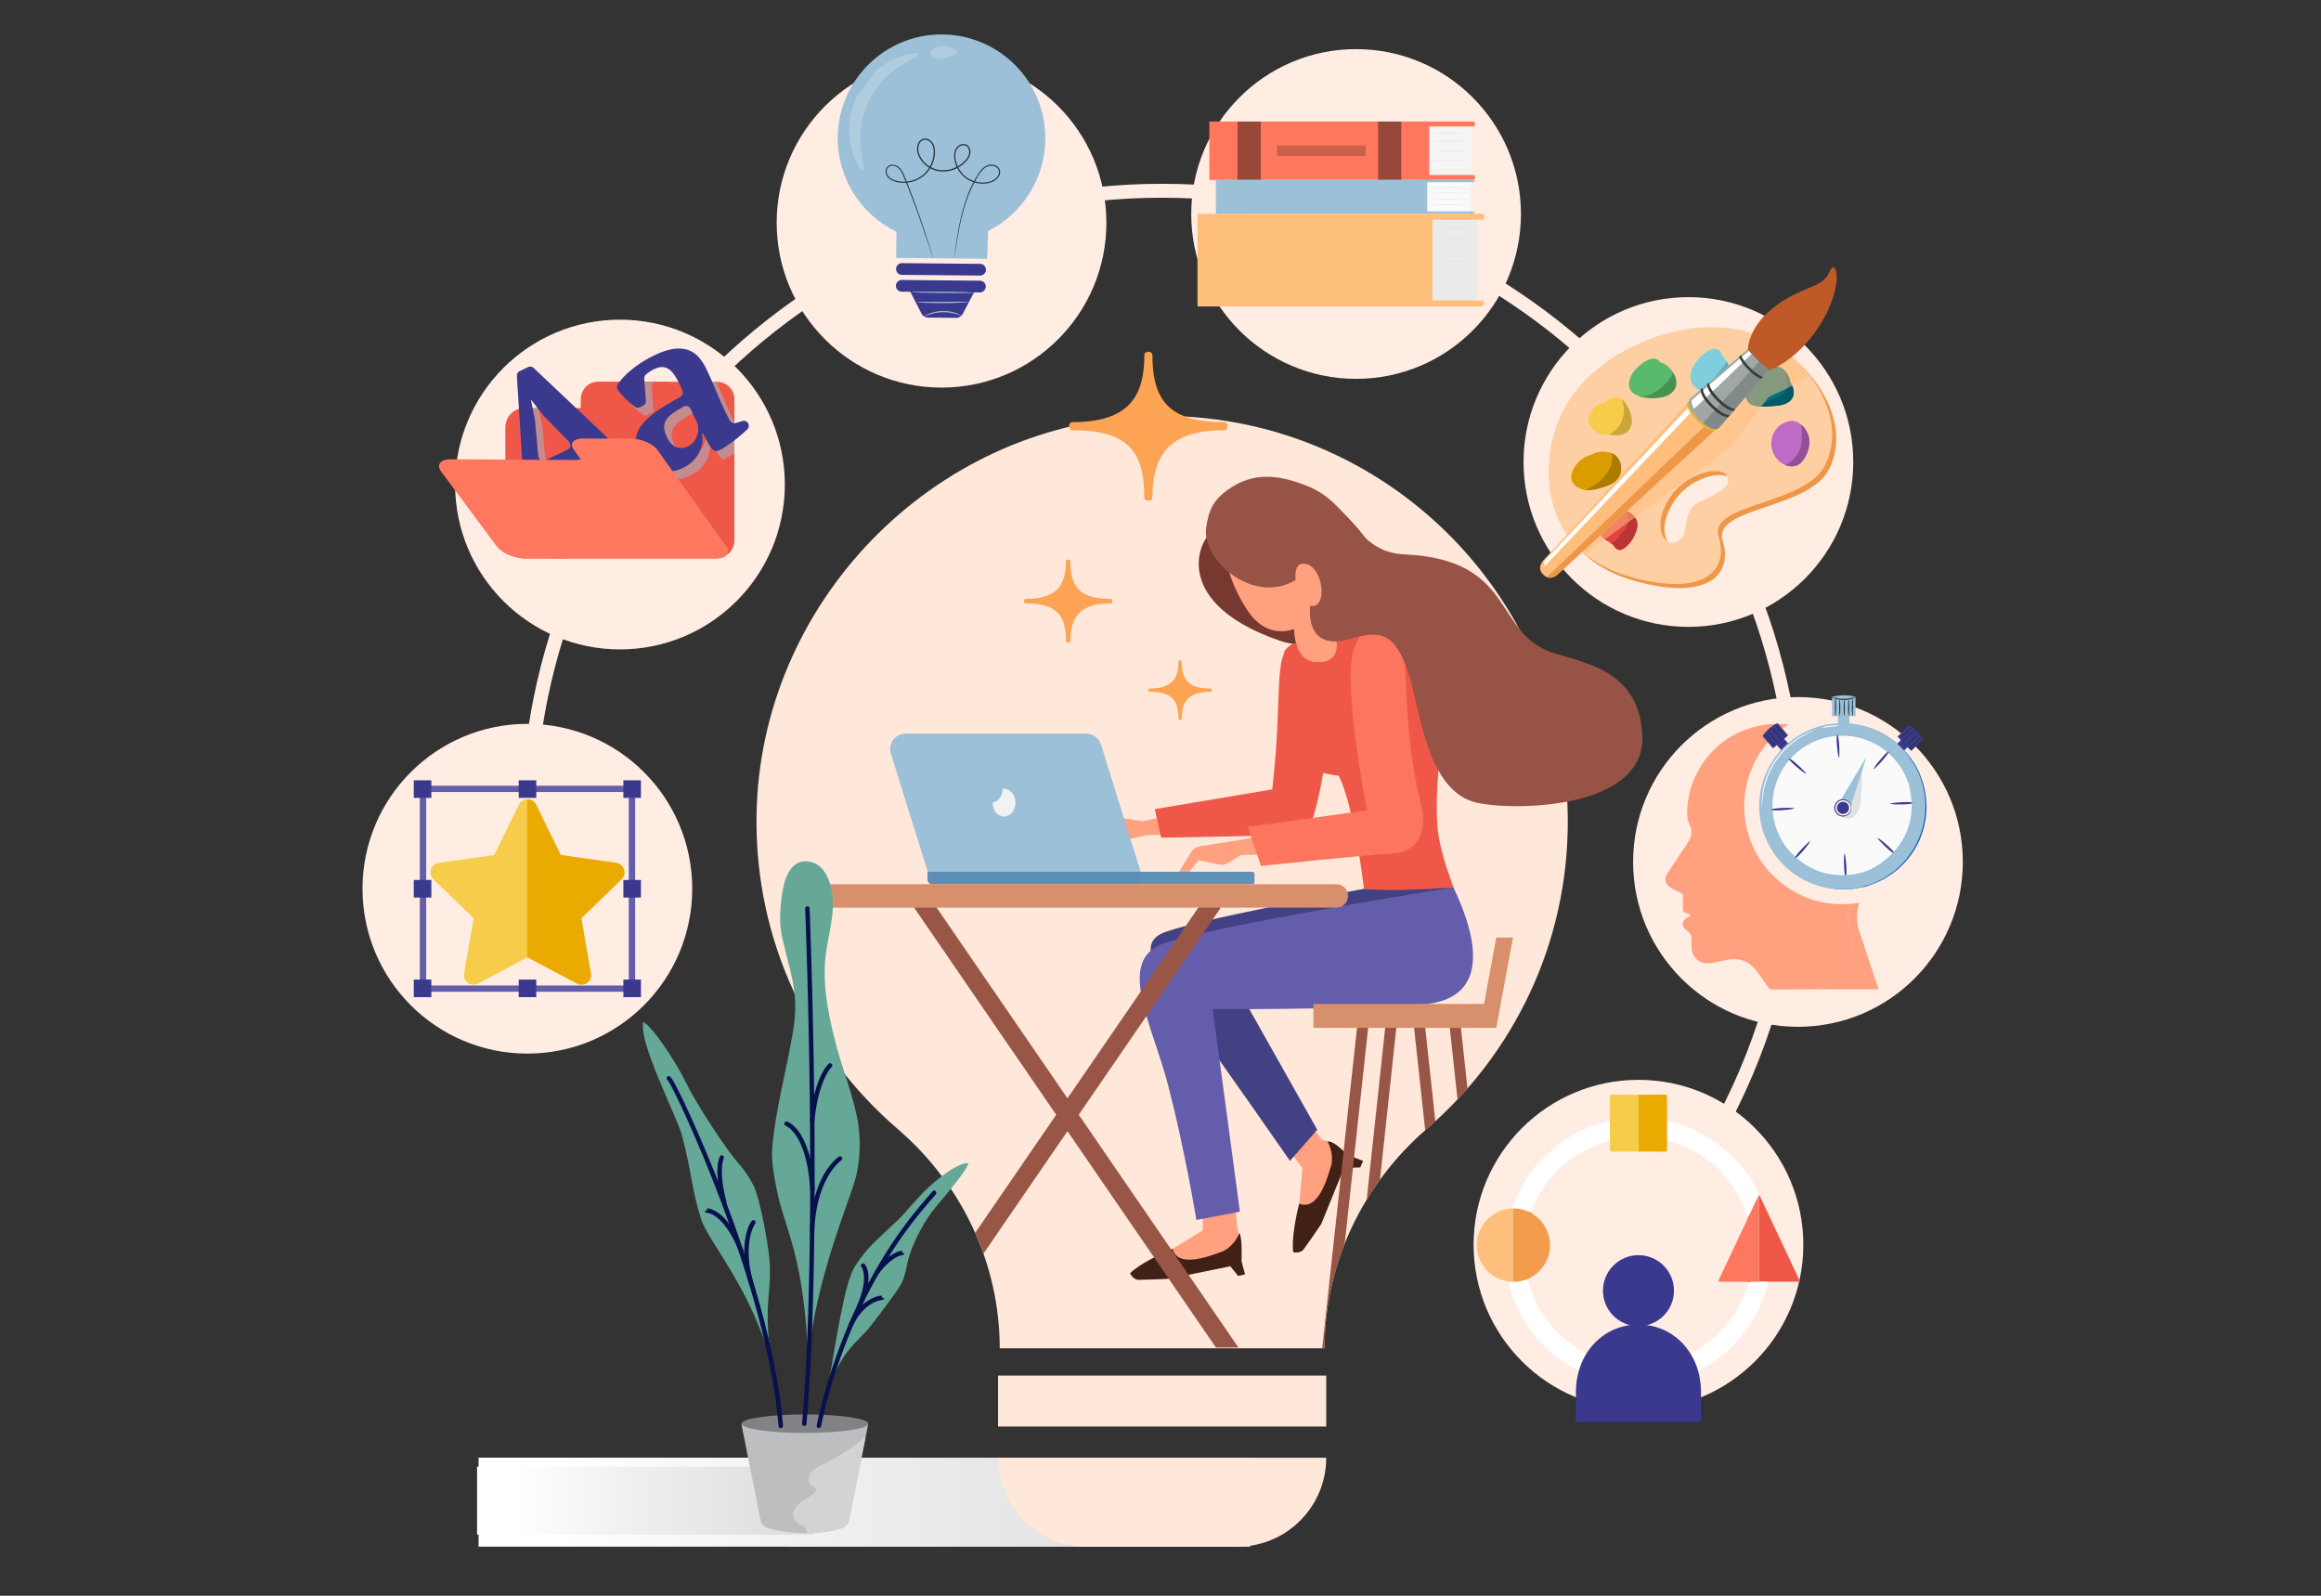
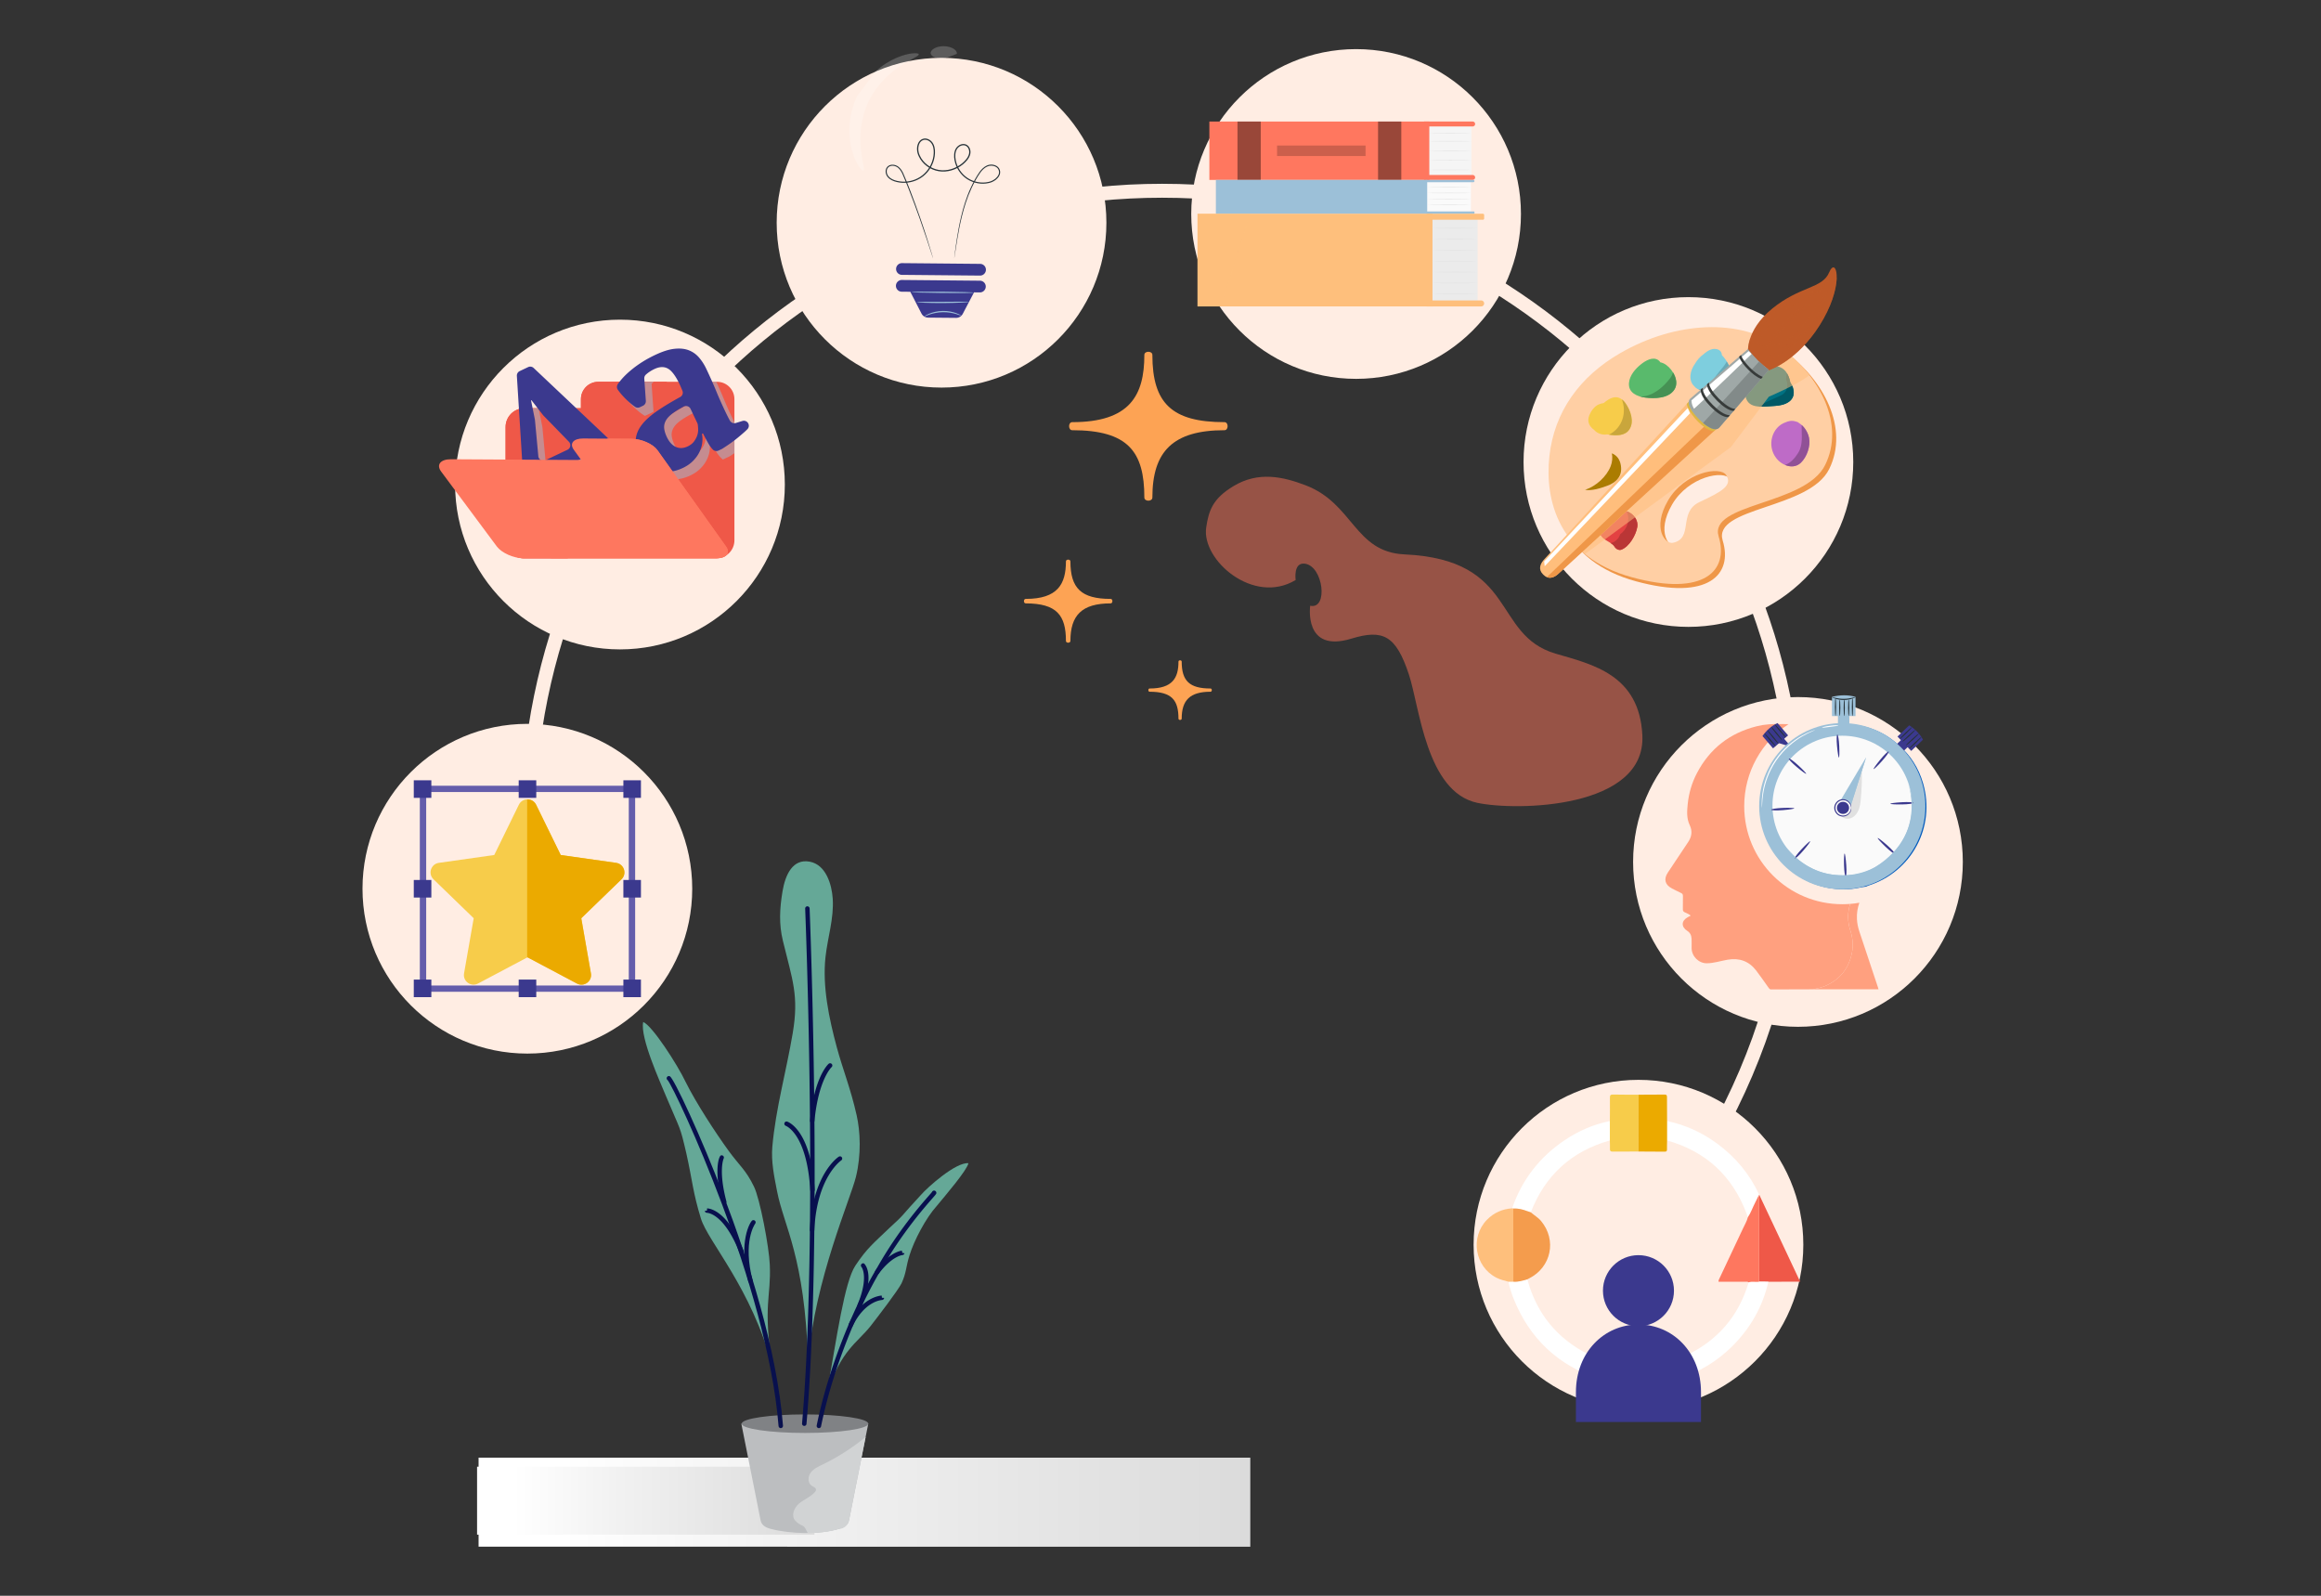
<svg xmlns="http://www.w3.org/2000/svg" xmlns:xlink="http://www.w3.org/1999/xlink" version="1.1" id="Layer_1" x="0" y="0" viewBox="0 0 2000 1375" style="enable-background:new 0 0 2000 1375" xml:space="preserve">
  <rect x="0" y="0" width="2000" height="1375" fill="#333333" stroke="none" />
  <style>.st4{fill:#ffa07f}.st5{fill:#412116}.st8{fill:#ef5848}.st10{fill:#9cc0d8}.st14{fill:#645dab}.st15{fill:#995546}.st16{fill:#d88f6c}.st21{fill:#65a897}.st22{fill:#08104e}.st23{fill:#ffede3}.st24{fill:#f7cc4a}.st25{fill:#ebaa00}.st26{fill:#3b398e}.st27{fill:#ef9748}.st42{opacity:.52}.st43{fill:#ffbe7c}.st44{fill:#be5a28}.st48{fill:#fff}.st49{fill:#373b3a}.st51{fill:#fe775f}.st52{fill:#263238}.st53{opacity:.2}.st55{fill:#ff775f}.st56{opacity:.4}.st57{fill:#e0e0e0}.st58{fill:#fafafa}.st60{fill:#febf7c}.st62{fill:#016bd9}.st63{fill:#025abd}.st66{fill:#f6ca5e}.st67{fill:#f5c95f}.st69{fill:#6d6c6a}.st71{fill:#696968}.st72{fill:#696868}.st75{fill:#fda354}</style>
  <linearGradient id="SVGID_1_" gradientUnits="userSpaceOnUse" x1="412.391" y1="1294.352" x2="1077.369" y2="1294.352">
    <stop offset=".107" style="stop-color:#fff" />
    <stop offset=".425" style="stop-color:#f1f1f1" />
    <stop offset="1" style="stop-color:#dbdbdb" />
  </linearGradient>
  <path style="fill:url(#SVGID_1_)" d="M412.39 1255.99h664.98v76.73H412.39z" />
  <linearGradient id="SVGID_2_" gradientUnits="userSpaceOnUse" x1="411.09" y1="1293.051" x2="701.846" y2="1293.051">
    <stop offset=".107" style="stop-color:#fff" />
    <stop offset=".425" style="stop-color:#f1f1f1" />
    <stop offset="1" style="stop-color:#dbdbdb" />
  </linearGradient>
  <path style="fill:url(#SVGID_2_)" d="M411.09 1263.78h290.76v58.55H411.09z" />
  <path d="M454.96 710.82c0-301.8 244.66-546.45 546.45-546.45s546.45 244.66 546.45 546.45c0 173.39-80.76 327.92-206.71 428.03" style="fill:none;stroke:#ffede3;stroke-width:12;stroke-miterlimit:10" />
  <defs>
-     <path id="SVGID_3_" d="M1229.75 972.4c-55.33 47.76-88.39 116.25-88.39 189.34h-279.9v-.02c0-72.86-32.64-141.4-87.88-188.89-75.72-65.1-123.25-162.02-121.68-270.08 2.64-182.4 150.72-335.59 332.94-344.01 200.59-9.26 366.13 150.62 366.13 349.17 0 105.76-47 200.44-121.22 264.49zm-86.95 212.86H860.02v43.93h282.78v-43.93zm0 70.82H860.02c0 42.33 34.31 76.64 76.64 76.64h129.51c42.32 0 76.63-34.32 76.63-76.64z" />
-   </defs>
+     </defs>
  <use xlink:href="#SVGID_3_" style="overflow:visible;fill:#ffe8d9" />
  <clipPath id="SVGID_4_">
    <use xlink:href="#SVGID_3_" style="overflow:visible" />
  </clipPath>
  <g style="clip-path:url(#SVGID_4_)">
    <path class="st4" d="m1122.4 959.11 16.3 22.66 10.26 3.61c3.81 1.34 8.86 7.39 7.48 11.19-7.07 19.48-30.21 72.17-36.07 79.77 0 0-7.82-6.51-4.97-13.14 2.84-6.63 6.97-56.52 6.97-56.52l-15.55-20.9 15.58-26.67z" />
    <path class="st5" d="M1160.44 994.84s-10.34-12.1-16.53-11.24c0 0 5.42 8.56 3.39 19.98-3.07 9.45-10.69 40.28-27.75 33.57-2.92 10.57-6.79 31.76-5.15 41.86 0 0 5.47 1.26 8.62-2.07 0 0 11.63-16.22 15.56-22.41l19.56-48.13 13.97-.48 2.48-5.61-14.15-5.47z" />
    <path d="M1175.37 765.84s-154.86 28.41-175.04 38.85c-20.18 10.44-3.12 34.95 24.14 72.16 27.26 37.21 87.11 123.42 87.11 123.42l23.48-26.83-67.21-119.32s161.37 3.27 177.27-15.52c15.9-18.79 15.37-44.08 7.23-74.05l-76.98 1.29z" style="fill:#424184" />
    <path d="M1051.65 454.4c-15.33-.36-51.04 62.33 50.88 97.59 34.8 12.04 101.32-2.76 115.05-20.96 0 0-55.17-120.03-113.77-114.2-48.93 4.88-52.16 37.57-52.16 37.57z" style="fill:#773830" />
    <path class="st4" d="m930.8 717.8 23.12-14.85 30.42 4.71 103.81-21.5 3.51 30.42-103.6 3.04-11.1 2.5c-3.23.73-6.61.26-9.52-1.32l-13.86-7.5-20.36 11.73-2.42-7.23z" />
    <path class="st8" d="M1118.72 553.86c-23.87 3.08-12.11 38.63-22.46 126.33l-101.18 16.99 5.48 24.59s109.67-1.34 126.4-4.1c18.35-45.44 32.09-169.02-8.24-163.81z" />
    <path class="st4" d="M1163.1 549.07c-10.67 9.93-8.95 22.13-24.47 21.48-24.21 3.39-23.44-28.43-23.44-28.43-9.31 3.08-26.42 4.61-40.03-15.88-15.5-23.32-19.8-44.15-22.09-63.91-1.47-12.67 3.88-20.86 25.27-26.78 21.39-5.94 37.24.5 54.74 23.28 14.32 18.69 16.78 62.59 16.78 62.59 3.76 8.07 13.24 27.65 13.24 27.65z" />
    <path class="st8" d="M1252.34 764.56s-50.49 4.15-76.97 1.28c-10.08-79.09-21.89-97.41-21.89-97.41-27.22-3.38-35.26-12.12-35.25-25.22-4.56-52.85-11.61-81.79-11.61-81.79 3.6-5.84 10.4-7.15 10.4-7.15s2.64 18.51 21.63 16.27c20.5-2.42 11.22-25.84 11.22-25.84 10.95-7.18 22.59-7.72 34.65-5.01 12.06 2.71 22.45 10.49 30.73 19.67 19.49 21.6 20.39 44.4 23.56 73.32 3.17 28.92-2.04 39.93-.44 75.15 1.12 24.94 12.37 50.57 13.97 56.73z" />
    <g>
      <path class="st4" d="m1013.35 755.7 13.46-22.16c1.73-2.34 4.31-3.9 7.19-4.35l27.34-4.26 114.15-19.25 1.23 29.26-107.41 1.73-10.1 6.39c-2.94 1.86-6.46 2.47-9.9 1.72l-16.41-3.55-15.99 19.47-3.56-5z" />
      <path d="M1167.37 557.29c4.62-10.52 9.14-17.85 21.77-17.39 35.36 1.28 11.05 53.74 35.92 155.88 2.52 10.35 3.95 38.03-25.35 39.68-29.3 1.65-113.1 10.74-113.1 10.74l-11.46-33.72 102.76-14.22c.01 0-22.51-113.74-10.54-140.97z" style="fill:#fc755f" />
    </g>
    <g>
      <path class="st10" d="M982.91 751.17H799.43l-31.76-101.81c-2.67-8.55 3.72-17.23 12.67-17.23H936c5.81 0 10.95 3.78 12.68 9.32l34.23 109.72z" />
      <path d="M1079.17 761.85H803.45a4.01 4.01 0 0 1-4.01-4.01v-6.67h279.73c1.01 0 1.83.82 1.83 1.83v7.02c0 1.01-.82 1.83-1.83 1.83z" style="fill:#6092b7" />
      <path d="M980.08 761.85H803.53a4.1 4.1 0 0 1-4.1-4.1v-6.58h183.48v7.84a2.83 2.83 0 0 1-2.83 2.84z" style="fill:#5d8eb5" />
      <path d="M865.15 679.73c-.41 0-.79.09-1.19.14-.06 6.02-3.81 10.91-8.64 11.63 0 .05-.01.1-.01.14 0 6.58 4.4 11.92 9.84 11.92 5.43 0 9.84-5.33 9.84-11.92 0-6.57-4.41-11.91-9.84-11.91z" style="fill:#f1f2f2" />
    </g>
    <g>
      <path class="st4" d="m1064.08 1034.57 2.08 23.65 3.27 10.37c1.22 3.86-.6 11.53-4.46 12.7-19.83 6.04-75.86 19.15-85.45 19.02 0 0 .52-10.16 7.52-11.86 7.01-1.7 49.39-28.34 49.39-28.34l-.18-20.01 27.83-5.53z" />
      <path class="st5" d="M1069.81 1086.77s.94-19.32-1.8-24.38c0 0-3.78 10.57-14.13 15.79-9.4 3.22-38.63 15.62-43.51-2.05-10.21 4.01-29.48 13.63-36.58 21 0 0 2.27 5.13 6.83 5.66 0 0 19.95-.43 27.26-1l52.29-10.7 6.72 8.35 5.97-1.39-3.05-11.28z" />
      <path class="st14" d="M1252.34 764.56c13.78 28.88 40.93 96.98-28.32 101.05-79.73 4.69-179.04 3.86-179.04 3.86l23.44 174.59-37.49 7.11s-10.08-61.1-24.19-115.44c-14.11-54.34-45.39-107.9-4.05-122.84 41.34-14.94 249.65-48.33 249.65-48.33z" />
    </g>
    <g>
      <path class="st15" d="M772.58 1161.09h19.35l127.91-186.42 127.91 186.42h19.35c-.24-.38-.47-.76-.72-1.13L929.54 960.53l121.48-177.04c2.67-3.89 2.46-9.92-.46-13.48-2.92-3.55-7.45-3.28-10.12.61l-120.6 175.77-120.6-175.77c-2.67-3.89-7.2-4.16-10.12-.61-2.92 3.56-3.12 9.59-.46 13.48l121.47 177.04-136.83 199.43c-.25.37-.48.75-.72 1.13z" />
    </g>
    <g>
      <path class="st16" d="M1151.5 782.07H688.17c-5.58 0-10.11-4.53-10.11-10.11 0-5.58 4.53-10.11 10.11-10.11h463.33c5.58 0 10.11 4.53 10.11 10.11 0 5.59-4.52 10.11-10.11 10.11z" />
    </g>
    <g>
      <path class="st15" d="M1286 1137.66h-119.5l27.4-254.74 9.49 1.02-26.26 244.17h98.24l-26.18-243.36 9.49-1.02z" />
      <path class="st15" d="M1258.47 1165.18h-119.51l32.07-295.2h55.38l32.06 295.2zm-108.87-9.54h98.23l-29.99-276.1h-38.24l-30 276.1z" />
      <path class="st16" d="M1131.74 865h150.32v20.64h-150.32z" />
      <path class="st16" d="M1289.36 885.64h-14.4l14.4-77.82h14.39z" />
    </g>
  </g>
  <path d="M1164.36 550.31c-41.32 12.6-35.36-28.36-35.36-28.36 15.69 3.46 11.4-34.13-4.6-36.25-10.2-1.35-7.93 14.06-7.93 14.06-36.36 21.97-81.25-17.23-77.1-45.24 2.24-15.13 5.98-25.06 23.5-35.65 21.5-12.98 42.76-8.1 62.03-.77 41.44 15.76 42.13 57.6 85.32 59.59 97.99 4.53 75.2 69.4 130.33 85.55 31.69 9.28 72.11 18.03 74.67 70.33 3.11 63.42-108.55 65.38-142.28 58.18-43.89-9.37-49.72-82.69-58.81-110.31-11.21-34.08-22.4-39.48-49.77-31.13z" style="fill:#975346" />
  <path d="M722.75 1317.4c-16.1 4.88-41.03 4.53-58.51 0-4.14-1.07-7.97-3.02-8.8-7.22l-16.64-83.46h109.39l-16.64 83.46c-.83 4.2-4.7 5.98-8.8 7.22z" style="fill:#bcbec0" />
  <ellipse cx="693.66" cy="1226.72" rx="54.53" ry="7.99" style="fill:#808285" />
  <path d="M745.91 1238.16c-11.41 9.36-23.91 17.39-37.2 23.82-3.77 1.82-7.77 3.66-10.22 7.05-2.45 3.39-2.54 8.89.97 11.17 1.48.96 3.69 1.66 3.69 3.43 0 .78-.5 1.47-1.01 2.06-3.7 4.23-9.3 6.24-13.61 9.85-4.31 3.6-7.09 10.54-3.29 14.68 1.71 1.86 3.82 3.44 6.18 4.34 3.09 1.18 3.77 6.37 4.99 6.37 16.39.01 26.33-3.52 26.33-3.52 4.28 0 7.97-3.02 8.8-7.22l14.37-72.03z" style="fill:#d1d3d4" />
  <path class="st21" d="M674.61 810.6c-3.51-14.44-2.76-27.72-.35-42.38 2.42-14.66 8.88-28.48 23.48-25.76 13.98 2.6 19.01 19.61 19.82 31.88 1.11 17.02-4.35 33.36-6.21 50.1-2.81 25.36 3 53.07 9.65 77.7 5.33 19.76 11.99 35.73 17.17 58.8 3.18 14.18 4.06 33.9-.58 52.98-4.69 19.27-35.33 88.22-41.28 158.93-2.83-90.44-20.79-115.79-26.76-146.64-2.47-12.73-5.17-25.35-4.02-38.27 2.93-32.94 12.06-64.98 17.54-97.59 5.49-32.61-.17-45.61-8.46-79.75z" />
  <path class="st22" d="M693.05 1228.64c-.05 0-.11 0-.17-.01a1.926 1.926 0 0 1-1.75-2.08c13.96-162.36 2.8-440.84 2.68-443.63-.04-1.06.78-1.95 1.84-1.99 1.03-.04 1.95.78 1.99 1.84.11 2.8 11.29 281.51-2.69 444.12-.08 1-.92 1.75-1.9 1.75z" />
  <path class="st22" d="M699.81 1061.83h-.09a1.914 1.914 0 0 1-1.83-2c2.14-47.74 23.94-62.55 24.87-63.16.89-.58 2.08-.33 2.66.55.58.88.33 2.07-.55 2.65-.21.14-21.1 14.53-23.15 60.13a1.92 1.92 0 0 1-1.91 1.83zM700.09 1027.23c-1.01 0-1.85-.79-1.91-1.81-2.87-48.46-20.85-55.26-21.03-55.33a1.936 1.936 0 0 1-1.2-2.43c.33-1 1.39-1.54 2.4-1.22.84.27 20.62 7.23 23.66 58.74.06 1.06-.74 1.96-1.8 2.03-.04.02-.08.02-.12.02zM699.92 967.67c-.06 0-.12 0-.19-.01a1.91 1.91 0 0 1-1.72-2.09c3.61-37.58 15.52-48.49 16.02-48.93.8-.7 2.01-.63 2.71.17.7.79.63 2-.16 2.7-.16.15-11.32 10.72-14.75 46.43-.1.99-.93 1.73-1.91 1.73z" />
  <g>
    <path class="st21" d="M573.64 943.91c-4.21-10.42-22.34-49.85-19.39-63.31 7.8 3.11 29.51 36.75 36.64 51.82 8.67 17.52 25.57 43.52 37.16 59.45 9.31 12.75 14.6 16.1 21.57 30.43 5.15 10.17 13.15 52.4 13.72 67.58 1.22 28.35-6.13 33.97 2.16 87.52-17.69-67.34-55.4-107.44-61.5-127.39-7-22.75-7.2-32-12.6-56.32-5.68-24.26-4.44-18.13-17.76-49.78z" />
    <path class="st22" d="M672.79 1230.56c-.99 0-1.83-.76-1.91-1.77-9.52-120.66-88.19-288.72-95.51-298.03-.17-.1-.33-.23-.46-.39-.7-.8-.62-2.01.18-2.71.55-.48 1.39-.61 2.06-.34 3.23 1.31 26.45 50.44 46.81 103.94 20.25 53.21 45.49 130.63 50.75 197.22.08 1.06-.71 1.98-1.76 2.06-.06.02-.11.02-.16.02zm-95.19-300zm.01-.01c0 .01 0 .01 0 0 0 .01 0 .01 0 0z" />
    <path class="st22" d="M646.7 1105.76c-.85 0-1.63-.57-1.85-1.44-8.9-34.29 1.61-51.62 3.35-52.72.89-.57 2.08-.3 2.64.6.46.72.37 1.62-.14 2.25-.51.71-10.77 15.68-2.14 48.92.27 1.02-.35 2.07-1.37 2.34-.17.03-.33.05-.49.05z" />
    <path class="st22" d="M638.99 1080.49c-.76 0-1.49-.46-1.78-1.21-12.96-32.69-26.57-34.2-28.07-34.26-.9-.04-1.71-.7-1.86-1.59l1.89-.33.12-1.91c2.89.12 17.93 2.46 31.5 36.68.39.98-.09 2.1-1.08 2.49-.24.08-.48.13-.72.13zM624.08 1037.55c-.85 0-1.63-.57-1.85-1.43-7.22-27.36-2.84-39.79-1.07-40.5a1.917 1.917 0 0 1 2.39 2.7c-.27.63-4.45 10.93 2.38 36.83.27 1.02-.34 2.07-1.36 2.34-.17.04-.33.06-.49.06z" />
  </g>
  <g>
    <path class="st21" d="M793.61 1029.56c5.46-6.34 29.98-28.35 40.89-27.28-1.27 6.16-19.9 27.84-27.29 36.81-9.33 10.27-19.5 29.62-23.47 42.48-3.26 10.31-2.54 14.7-6.88 24.2-3.31 6.5-20.43 28.78-26.76 36.92-11.84 14.8-24.86 20.17-37.39 57.08 8.37-48.21 15.11-95.16 24.28-109.12 10.04-15.17 15.83-19.48 29.3-32.45 13.89-12.54 9.76-9.84 27.32-28.64z" />
    <path class="st22" d="M705.63 1230.56c-.13 0-.25-.01-.38-.04a1.916 1.916 0 0 1-1.5-2.26c9.27-45.68 29.42-98.13 52.6-136.89 17.53-30.83 36.91-52.97 44.2-61.31 1.12-1.28 2.18-2.49 2.56-2.98.35-.91 1.35-1.41 2.3-1.15.64.18 1.15.68 1.34 1.31.35 1.16.28 1.24-3.32 5.35-7.23 8.26-26.42 30.18-43.78 60.72-22.99 38.44-42.97 90.43-52.15 135.72-.18.9-.98 1.53-1.87 1.53z" />
    <path class="st22" d="M733.05 1143.64c-.28 0-.56-.06-.83-.19a1.92 1.92 0 0 1-.89-2.56c10.75-22.22 25.56-24.37 28.42-24.57l.2 1.91 1.92.07c-.04.98-.86 1.78-1.84 1.85-1.53.11-15.21 1.67-25.24 22.42-.34.68-1.03 1.07-1.74 1.07z" />
    <path class="st22" d="M740.81 1126.55c-.25 0-.49-.05-.73-.15-.98-.4-1.44-1.52-1.04-2.5 9.47-22.94 3.85-31.46 3.41-32.07-.56-.54-.77-1.39-.44-2.15.42-.97 1.55-1.42 2.52-1.01.11.05 9.82 8.2-1.94 36.68-.31.76-1.03 1.2-1.78 1.2zM755.91 1097.96c-.4 0-.81-.13-1.16-.39a1.924 1.924 0 0 1-.37-2.69c11.14-14.68 20.24-16.9 22.77-17.24l.36 1.88 1.88.37c-.16.81-.92 1.44-1.74 1.55-1.53.2-9.71 1.91-20.21 15.75-.37.51-.95.77-1.53.77z" />
  </g>
  <g>
    <circle class="st23" cx="454.43" cy="765.77" r="142.06" />
    <path class="st24" d="m461.97 693.39 21.21 43.32 47.76 6.78c6.82.97 9.55 9.36 4.6 14.15l-34.65 33.56 8.31 47.51c1.19 6.79-5.95 11.98-12.04 8.75l-42.62-22.59-42.62 22.59c-6.09 3.23-13.23-1.96-12.04-8.75l8.31-47.51-34.65-33.56c-4.95-4.79-2.22-13.19 4.6-14.15l47.76-6.78 21.21-43.32c3.01-6.19 11.83-6.19 14.86 0z" />
    <path class="st25" d="m530.94 743.5-47.76-6.78-21.21-43.32c-1.56-3.19-4.67-4.71-7.72-4.61v136.24l.28-.15 42.62 22.59c6.09 3.23 13.23-1.96 12.04-8.75l-8.31-47.51 34.65-33.56c4.96-4.79 2.23-13.18-4.59-14.15z" />
    <path class="st14" d="M547.31 854.57H361.76V677.04h185.55v177.53zm-180.06-5.4h174.57V682.45H367.25v166.72z" />
    <path class="st26" d="M356.55 844.06h15.14v15.14h-15.14zM537.16 844.06h15.14v15.14h-15.14zM356.55 672.34h15.14v15.14h-15.14zM537.16 672.34h15.14v15.14h-15.14zM446.96 844.06h15.14v15.14h-15.14zM446.96 672.34h15.14v15.14h-15.14z" />
    <g>
      <path class="st26" d="M356.55 758.23h15.14v15.14h-15.14zM537.16 758.23h15.14v15.14h-15.14z" />
    </g>
  </g>
  <g>
    <circle class="st23" cx="1454.89" cy="398.09" r="142.06" />
    <path class="st27" d="M1537.6 302.66c-34.28-24.74-89.57-22.82-137.93 5.07-35.04 20.21-56.87 50.61-61.08 88.89s8.35 87.14 71.1 104.25c62.74 17.11 83.66-6.07 74.77-35.07s74.54-26.78 91.76-61.66c17.22-34.87-4.34-76.74-38.62-101.48zm-69.61 133.38c-18.81 8.79-4.77 31.43-22.99 35.15-6.53 1.33-18.19-12.36-4.15-36.49 14.04-24.12 44.8-30.17 50.14-21.8 5.73 9-4.19 14.36-23 23.14z" />
    <path d="M1534.11 299.18c-34.28-24.74-89.57-22.82-137.93 5.07-35.04 20.21-56.87 50.61-61.08 88.89-4.21 38.27 8.35 87.14 71.1 104.25 62.74 17.11 83.66-6.07 74.77-35.07-8.89-28.99 74.54-26.78 91.76-61.66s-4.34-76.75-38.62-101.48zm-69.61 133.38c-18.81 8.79-4.77 31.43-22.99 35.15-6.53 1.33-18.19-12.36-4.15-36.49 14.04-24.12 44.8-30.17 50.14-21.8 5.73 9-4.19 14.35-23 23.14z" style="fill:#ffcfa4" />
    <path d="M1396.6 439.87c-.44-.23-.91-.43-1.49-.54-8.03-1.57-18.56-.76-19.6 9.46-.53 5.24 1.58 9.95 4.9 13.9 2.9 3.44 8.75 4.83 10.93 8.52 1.09 1.84 3.76 3.28 5.9 2.4 6.82-2.77 12.42-12.48 13.6-19.52 1.36-7.97-6.78-15.02-14.24-14.22z" style="fill:#e34242" />
-     <path d="M1396.68 400.94c-1.4-8.54-7.59-11.75-15.73-11.72-3.61.01-6.7.88-9.22 2.44-11.61 2.07-25.7 19.95-12.46 28.12 7.94 4.9 17.58 1.7 25.62-1.19 8.16-2.93 13.29-8.52 11.79-17.65z" style="fill:#d99d00" />
    <path class="st24" d="M1400.65 347.37c-2.18-3.1-5.5-5.57-9.47-5.04-3.74.5-6.49 2.75-9.34 4.98-1.51.23-3.01.59-4.52 1.28-3.48 1.59-6.47 5.77-7.82 9.22-2.17 5.56.11 9.72 3.98 12.46 3.06 3.49 7.31 4.67 11.42 4.04 6.63 1.15 14.95 1.77 19.01-4.12 4.71-6.83 1.04-16.71-3.26-22.82z" />
    <path d="M1435.84 314.5c-1.8-1.3-3.53-2.02-5.18-2.32-.38-.68-.91-1.32-1.67-1.85-4.79-3.37-11.1.51-14.93 3.54-4.92 3.89-9.85 9.62-10.38 16.14-.7 8.47 7.1 11.71 14.16 12.59 8.17 1.02 19.66.76 24.77-6.63 4.89-7.08-.87-17.21-6.77-21.47z" style="fill:#59ba6c" />
    <path d="M1489.41 314.08c-1.22-2.44-3.2-5.65-5.62-8.05-.05-2.04-1.13-4.08-3.57-4.94-4.39-1.54-8.69.91-12.32 4.16-2.9 2-5.41 4.89-7.27 8.04-4.47 6.18-5.97 14.64-.64 19.56 1.56 1.91 3.67 3.13 6.15 3.07 4.32.71 8.93-2.14 12.53-3.99 4.39-2.25 8.85-2.02 11.73-6.69 2.16-3.5.67-7.82-.99-11.16z" style="fill:#7ecede" />
    <path d="M1544.95 333.95c-.45-1.46-1.25-2.93-2.23-4.38-.62-3.67-2.05-7.17-4.09-9.7-3.47-4.31-9.74-5.48-15.65-4.44-1.75-.95-3.91-.89-5.62 1.12-.29.34-.61.7-.92 1.05-.34.18-.69.35-1.02.54-6.5 3.19-11.52 10.09-11.1 17.07-.53 2.04-.67 4.14-.23 6.29 2.39 11.77 16.07 8.62 24.74 8.31 9.45-.34 19.62-4.43 16.12-15.86z" style="fill:#007182" />
    <path d="M1558.87 377.45c-.91-4.95-4.23-10.29-8.74-13.01-.61-.59-1.43-1.03-2.53-1.21-.04-.01-.07 0-.11-.01-1.56-.52-3.22-.73-4.94-.5-1.43.19-2.66.61-3.8 1.13-11.86 3.92-16.63 20.13-8.06 31.02 5.02 6.39 14.75 9.97 21.16 3.78 5.2-5.02 8.32-14.18 7.02-21.2z" style="fill:#be6bc7" />
    <path d="M1401.72 440.49c1.54 3.61 1.87 7.68.46 11.74-1.14 3.26-3.26 6.18-6.15 8.13-.89 3.48-3.9 6.46-7.28 7.36-.3.08-.59.13-.88.19 1.43.93 2.7 1.96 3.48 3.29 1.09 1.84 3.76 3.28 5.9 2.4 6.82-2.77 12.42-12.48 13.6-19.52 1.04-6.13-3.56-11.71-9.13-13.59z" style="fill:#ba3636" />
    <path d="M1396.68 400.94c-.89-5.42-3.71-8.68-7.73-10.34.71 3.68.32 7.65-1.04 11.11-3.57 9.07-12.57 17.13-21.73 20.27-.15.05-.31.06-.46.1 6.38.95 13.21-1.35 19.18-3.5 8.15-2.92 13.28-8.51 11.78-17.64z" style="fill:#ab7c00" />
    <path d="M1400.65 347.37c-.86-1.22-1.91-2.34-3.09-3.22 2.04 5.28 2.32 11.36.64 16.63-1.98 6.19-6.19 11.04-11.83 13.76 6.35.97 13.77 1.12 17.54-4.35 4.71-6.83 1.04-16.71-3.26-22.82z" style="fill:#c9a63c" />
    <path d="M1441.66 320.97c-.57 1.78-1.4 3.49-2.57 5.02-5.78 7.54-15.05 15.64-25.11 15.65-.32 0-.63-.03-.94-.05 1.57.48 3.2.81 4.81 1 8.17 1.02 19.66.76 24.77-6.63 3.12-4.52 1.88-10.3-.96-14.99z" style="fill:#469154" />
    <path d="M1489.41 314.08c-.41-.82-.93-1.72-1.49-2.65-.16.35-.3.69-.49 1.03-1.94 3.47-4.54 5.74-6.73 8.77-2.32 3.21-5.04 6.46-7.76 9.34-2.88 3.03-6.3 4.56-9.6 4.8.87.35 1.79.59 2.8.56 4.32.71 8.93-2.14 12.53-3.99 4.39-2.25 8.85-2.02 11.73-6.69 2.16-3.51.67-7.83-.99-11.17z" style="fill:#68aab8" />
    <path d="M1544.95 333.95c-.45-1.46-1.25-2.93-2.23-4.38-.5-2.96-1.55-5.78-3-8.1-.17 1.42-.58 3.16-.62 4.64.01.38.01.64.01.87 2.14 4.64.94 10.99-3.96 13.45-6.62 3.32-13.69 5.64-19.82 9.88 4.51.37 9.53-.35 13.5-.49 9.45-.35 19.62-4.44 16.12-15.87z" style="fill:#005966" />
    <path d="M1558.87 377.45c-.75-4.06-3.12-8.35-6.43-11.27 0 .05.01.09.01.14-.17 8.31 1.62 16.67-3.15 24.21-2.76 4.38-6.57 8.66-11.21 10.05 4.6 1.98 9.81 1.89 13.77-1.93 5.19-5.02 8.31-14.18 7.01-21.2z" style="fill:#905196" />
    <g class="st42">
      <path class="st43" d="M1540.03 303.72c-16.19 10.44-56.43 43.62-56.43 43.62l-128.94 118.21s6.27 6.9 10.97 11.76a.7.7 0 0 0 .1.08l125.74-92.14 32.73-43.41s26.56-11.31 34.96-18.61c-5.51-7.08-11.98-13.67-19.13-19.51z" />
    </g>
    <g>
      <path class="st44" d="M1506.31 304.59s-2.95-19.32 20.89-38.75 43.14-17.09 48.98-31.12c5.85-14.03 13.08 7.95-4.86 39.93s-43.08 44.85-53.61 46.02c-10.52 1.17-19.58-9.06-11.4-16.08z" />
      <g class="st42">
        <path class="st44" d="M1571.32 274.65c8.45-15.07 11.31-27.91 11.37-35.82-.66 2.01-1.5 3.96-2.75 5.8-3.89 5.73-8.25 11.13-12.28 16.77-6.16 8.6-12 18.24-19.89 25.41-11.79 10.72-29.99 17.31-39.56 4.58-2.67 7.86-1.89 13.2-1.89 13.2-8.19 7.02.88 17.25 11.4 16.08 10.52-1.17 35.66-14.03 53.6-46.02z" />
      </g>
      <path class="st43" d="m1330.19 495.47-.72-.72c-4.18-4.18-2.43-9.2 1.75-13.38l124.97-136.31c4.18-4.18 14.87-.26 19.05 3.92l.72.72c4.18 4.18 8.1 14.87 3.92 19.05l-136.31 124.97c-4.18 4.18-9.2 5.93-13.38 1.75z" />
      <path class="st27" d="m1481.89 354.74-148.98 142.55c3.53 1.47 7.36-.27 10.66-3.57l136.31-124.97c3.49-3.49 5.25-9.02 2.01-14.01z" />
      <path d="m1453.44 348.05 2.37-2.48 23.6 23.6-2.53 2.32s-4.65.9-13.65-8.1c-9-8.99-9.79-15.34-9.79-15.34z" style="fill:#deb742" />
      <path d="M1514.43 310.22c-2.99-2.99-5.71-6.16-8.22-9.45l-49.82 42.78c-4.18 4.18 2.68 12.75 7.09 17.16l.76.76c4.41 4.41 12.98 11.27 17.16 7.09l42.81-49.86c-3.41-2.58-6.69-5.39-9.78-8.48z" style="fill:#9fa8a7" />
      <path d="m1515.81 311.53-48.31 52.92c4.56 3.82 10.59 7.4 13.89 4.1l42.81-49.86c-2.91-2.2-5.71-4.59-8.39-7.16z" style="fill:#828a89" />
      <path class="st48" d="m1506.79 302.51-49.22 42.43s-.22 3.51 2.19 7.24c8.22-7.13 49.55-47.14 49.55-47.14l-2.52-2.53z" />
      <path class="st49" d="m1473.9 350.27.76.76c3.65 3.65 10.13 8.95 14.63 8.32l1.42-1.66c-4.49.41-10.79-4.76-14.37-8.34l-.76-.76c-3.58-3.58-8.74-9.89-8.34-14.37l-1.66 1.42c-.62 4.51 4.68 10.99 8.32 14.63zM1498.54 307.36c1.24 3.79 4.86 8.09 7.55 10.77l.73.73c2.68 2.68 6.98 6.31 10.77 7.55l1.43-1.66c-3.75-1.29-7.96-4.84-10.6-7.48l-.73-.73c-2.65-2.65-6.19-6.85-7.48-10.6l-1.67 1.42zM1481.69 344l-.76-.76c-3.38-3.38-8.17-9.18-8.37-13.59l-1.67 1.44c.03 4.44 4.93 10.39 8.36 13.83l.76.76c3.44 3.44 9.39 8.33 13.83 8.36l1.44-1.67c-4.41-.2-10.21-4.99-13.59-8.37z" />
      <path class="st48" d="m1454.33 351.56 1.93 4.55-125.21 131.78-.47-4.13z" />
      <g class="st42">
        <path class="st44" d="M1577.94 236.4s-2.52 10.63-16.77 15.68c-14.25 5.04-32.18 12.77-40.48 26.83-8.3 14.06-5.56 15.7-5.56 15.7s11.29-23.13 31.03-32.34c19.72-9.2 31.12-15.78 31.78-25.87z" />
      </g>
      <g class="st42">
        <path class="st44" d="M1562.37 260.03s-9.1 2.35-22.58 15.84c-13.48 13.48-19.87 26.61-19.87 26.61s24.35-31.86 42.45-42.45z" />
      </g>
      <g class="st42">
        <path class="st44" d="M1572.97 256.94s-4.57 16.85-21.67 31.54c-17.1 14.69-28.17 18.31-28.17 18.31s-4.78 5.09.68 4.41c5.45-.69 49.23-32.85 49.16-54.26z" />
      </g>
    </g>
  </g>
  <g>
    <circle class="st23" cx="534.23" cy="417.5" r="142.06" />
    <path class="st8" d="M500.59 343.92v7.81h-48.72c-8.95 0-16.21 7.26-16.21 16.21v97.59c0 8.58 6.96 15.54 15.54 15.54h166.11c8.58 0 15.54-6.96 15.54-15.54V343.92c0-8.25-6.69-14.94-14.94-14.94H515.53c-8.25 0-14.94 6.69-14.94 14.94z" />
    <path class="st8" d="M574.78 328.98h-59.25c-8.25 0-14.94 6.69-14.94 14.94v7.81h-48.72c-8.95 0-16.21 7.26-16.21 16.21v97.59c0 8.58 6.96 15.54 15.54 15.54h37.97l85.61-152.09z" />
    <g style="opacity:.5">
      <path class="st10" d="M545.85 350.49c1.67 1.63 3.34 3.11 5.02 4.46 1.68 1.35 3.28 2.49 4.83 3.41l7.45-3.54-1.68-24.09c.58-.61 1.2-1.2 1.85-1.76h-17.13c-3.83 3.64-6.82 7.3-8.97 10.98 1.14 1.81 2.44 3.62 3.91 5.4 1.48 1.81 3.05 3.52 4.72 5.14z" />
      <path class="st10" d="M628.66 393.23c1.27-.8 2.7-1.74 4.2-2.74v-26.52c-.6-1.21-1.23-2.51-1.92-3.96a359.15 359.15 0 0 1-7.57-17.05c-1.78-4.31-3.83-8.97-6.14-13.98h-30.16c2.96 4 5.89 9.92 8.77 17.81-9.04 4.84-16.57 9.31-22.57 13.41-6.01 4.09-10.58 8.16-13.71 12.2-3.13 4.05-4.88 8.16-5.24 12.34-.37 4.19.65 8.82 3.06 13.9 1.71 3.61 3.93 6.54 6.65 8.77.85.7 1.73 1.3 2.64 1.87-.17.01-.33 0-.5.02-2.66.23-5.23.65-7.7 1.26l-62.31-58.83h-31.42l9.77 12.59 26.35 27.11-29.97 14.22-3.5-37.54-3.28-16.38h-10.95l6.61 105.65a42.561 42.561 0 0 0-5.25 4.88 42.805 42.805 0 0 0-4.44 5.73l3.05 6.44 41.82-19.84-3.05-6.44c-5.86-.4-11.55.3-17.06 2.08l-2.78-31.66 37.58-17.83L532.23 423c-2.04 1.52-4.09 3.33-6.15 5.41a92.888 92.888 0 0 0-5.58 6.17l3.05 6.44 52.99-25.14-1.59-3.35c2.78.55 5.67.7 8.69.39 3.69-.37 7.41-1.44 11.13-3.2 3.5-1.66 6.42-3.67 8.76-6.02 2.34-2.35 4.16-4.84 5.47-7.47 1.31-2.63 2.15-5.3 2.51-8.04.36-2.73.29-5.36-.21-7.88l.85-.4c1.88 3.67 3.54 6.75 5 9.24s3.37 4.77 5.73 6.83l5.78-2.75zm-21.38-11.63c-.6 1.81-1.53 3.56-2.79 5.26-1.26 1.71-3.08 3.12-5.45 4.25-3.61 1.71-7 1.87-10.15.46-3.16-1.41-5.75-4.25-7.79-8.54-1.34-2.82-2.11-5.4-2.31-7.71-.2-2.32.35-4.59 1.65-6.8 1.3-2.21 3.51-4.4 6.63-6.57s7.3-4.57 12.55-7.2l8.03 16.93c.2 1.29.33 2.82.41 4.58.07 1.76-.19 3.54-.78 5.34z" />
    </g>
    <path class="st26" d="m484.63 449.97-34.06 16.16c-2.14 1.02-4.7.1-5.72-2.04l-.15-.32c-.67-1.41-.54-3.09.39-4.35.91-1.24 1.9-2.44 2.98-3.62 1.18-1.29 2.4-2.47 3.65-3.56a4.265 4.265 0 0 0 1.47-3.5l-7.81-124.84c-.11-1.75.86-3.39 2.44-4.14l7.25-3.44c1.6-.76 3.5-.46 4.78.76l90.51 85.46c1.01.95 2.41 1.36 3.77 1.08 1.81-.36 3.67-.62 5.57-.79 1.64-.14 3.2-.17 4.67-.1 1.59.08 3.02 1.01 3.7 2.45l.17.36c1.02 2.14.1 4.7-2.04 5.72l-45.24 21.46c-2.14 1.02-4.7.1-5.72-2.04l-.02-.05c-.74-1.55-.48-3.39.65-4.68 1.16-1.32 2.41-2.66 3.73-4 .86-.87 1.72-1.7 2.58-2.47 1.85-1.67 1.95-4.53.18-6.27L505.3 396.4a4.285 4.285 0 0 0-4.85-.82l-32.17 15.26a4.279 4.279 0 0 0-2.43 4.25l2.08 23.61c.23 2.58 2.66 4.33 5.2 3.81 3.14-.65 6.34-.96 9.59-.93 1.64.02 3.12.98 3.83 2.46l.1.21c1.03 2.15.12 4.7-2.02 5.72zm-14.64-53.41 19.01-9.02c2.66-1.26 3.29-4.76 1.24-6.87l-22.01-22.65a3.65 3.65 0 0 1-.31-.36l-9.98-12.85-.34.16 3.3 16.44c.03.15.05.3.07.45l2.91 31.21c.28 2.98 3.42 4.77 6.11 3.49zm154.49-43.01c1.18 2.48 2.22 4.61 3.14 6.39.42.83.88 1.67 1.37 2.53 1 1.77 3.08 2.62 5.02 2.02l5.7-1.76a4.28 4.28 0 0 1 5.14 2.26c.77 1.62.46 3.55-.8 4.83-.73.74-1.57 1.54-2.51 2.38-2 1.77-4.11 3.58-6.36 5.4-2.24 1.83-4.52 3.52-6.81 5.1-2.2 1.51-4.19 2.82-5.94 3.93-.15.09-.3.17-.46.25l-2.83 1.34c-1.7.81-3.73.41-5-.97a26.435 26.435 0 0 1-3.41-4.58c-1.46-2.49-3.13-5.57-5-9.24l-.85.4c.5 2.53.58 5.15.21 7.88-.36 2.73-1.2 5.41-2.51 8.04-1.31 2.63-3.14 5.12-5.47 7.47-2.34 2.36-5.26 4.37-8.76 6.02-3.72 1.77-7.44 2.83-11.13 3.2-3.7.38-7.21.1-10.54-.8-3.34-.91-6.36-2.48-9.08-4.72-2.72-2.23-4.94-5.16-6.65-8.77-2.41-5.08-3.43-9.71-3.06-13.9.36-4.18 2.11-8.29 5.24-12.34 3.13-4.04 7.7-8.11 13.71-12.2 5.26-3.59 11.69-7.46 19.28-11.62 1.89-1.04 2.74-3.32 1.94-5.32-3.27-8.22-6.59-13.97-9.96-17.23-3.83-3.71-8.57-4.22-14.22-1.55-2.79 1.32-5.22 2.92-7.31 4.79-.98.88-1.49 2.17-1.39 3.48l1.34 19.17a4.29 4.29 0 0 1-2.44 4.17l-2.64 1.25c-1.4.66-3.04.52-4.31-.37a47.07 47.07 0 0 1-2.68-2.02 69.611 69.611 0 0 1-5.02-4.46 65.322 65.322 0 0 1-4.72-5.13c-.82-1-1.59-2-2.31-3.01a4.246 4.246 0 0 1-.06-4.83c2.84-4.15 6.76-8.28 11.75-12.38 5.97-4.91 12.73-9.15 20.3-12.74 6.43-3.05 12.02-4.84 16.75-5.35 4.73-.52 8.83-.11 12.3 1.22 3.46 1.33 6.42 3.42 8.88 6.26 2.46 2.85 4.57 6.13 6.33 9.86 3.21 6.77 5.98 12.97 8.29 18.57 2.28 5.64 4.81 11.32 7.54 17.08zm-31.91 31.1c2.37-1.12 4.19-2.54 5.45-4.25 1.26-1.71 2.19-3.46 2.79-5.26.59-1.8.85-3.59.78-5.35-.06-1.47-.17-2.78-.32-3.93-.06-.43-.19-.85-.37-1.24l-5.85-12.32a4.3 4.3 0 0 0-5.9-1.95c-3.42 1.83-6.27 3.54-8.56 5.14-3.12 2.17-5.33 4.36-6.63 6.57-1.3 2.21-1.85 4.48-1.65 6.8.2 2.32.98 4.9 2.31 7.71 2.04 4.29 4.63 7.13 7.79 8.54 3.17 1.41 6.55 1.25 10.16-.46z" />
    <path class="st51" d="m494.42 387.5 6.41 8.86-112.16-.65c-9.11-.05-12.93 4.7-8.53 10.61l47.91 64.47c4.21 5.67 14.59 10.27 23.17 10.27h166.11c8.58 0 12.31-4.53 8.33-10.13l-47.35-66.48-5.47-7.68-6.28-8.82c-3.83-5.38-13.77-9.78-22.19-9.84l-41.75-.29c-8.45-.06-12.11 4.27-8.2 9.68z" />
    <path class="st51" d="m625.65 470.94-47.34-66.48-5.47-7.68-6.28-8.82c-3.83-5.38-13.77-9.78-22.19-9.84l-21.26-.15-48.46 103.1h142.68c8.57-.01 12.3-4.54 8.32-10.13z" />
  </g>
  <g>
    <circle class="st23" cx="811.32" cy="191.91" r="142.06" />
-     <path class="st10" d="M900.76 119.97c.46-49.4-39.21-89.82-88.61-90.28-49.4-.46-89.82 39.21-90.28 88.61-.33 35.76 20.38 66.81 50.58 81.4-.1 10.6-.21 22.56-.21 22.56l78.39.73s.59-12.66.87-23.96c28.95-14.58 48.94-44.42 49.26-79.06z" />
    <path class="st52" d="M822.29 222.36s.01-.38.1-1.1c.09-.77.23-1.84.4-3.22.37-2.83.91-7 1.75-12.36.84-5.36 1.96-11.9 3.74-19.41 1.81-7.48 4.26-15.98 8.35-24.82 2.04-4.41 4.41-8.93 7.48-13.32 1.58-2.14 3.55-4.23 6.17-5.44 2.61-1.22 5.87-1.19 8.49.36 1.3.77 2.39 2.05 2.8 3.57.46 1.5.29 3.19-.42 4.59-1.41 2.82-4.06 4.76-6.96 5.89-5.93 2.01-12.73 1.43-18.58-1.49-5.87-2.91-10.54-8.47-12.49-15.04-.94-3.27-1.43-6.84-.43-10.32.88-3.46 4.28-6.53 8.18-6.14 1.94.16 3.68 1.5 4.52 3.2.88 1.69 1.09 3.68.67 5.52-.9 3.72-3.62 6.49-6.37 8.83-5.68 4.61-13.38 7.12-20.9 5.85-7.47-1.27-14.15-6.28-17.18-13.05-1.59-3.33-1.94-7.37-.5-10.84.72-1.71 2.1-3.31 3.96-3.92 1.83-.69 3.89-.33 5.5.56 1.64.88 2.96 2.32 3.74 3.96.81 1.63 1.18 3.42 1.32 5.17.22 3.51-.31 6.99-1.45 10.21-2.24 6.46-6.92 11.89-12.75 14.88-5.8 3.03-12.51 3.78-18.53 2.37-2.97-.69-6.01-1.91-8.01-4.35-1.96-2.38-2.48-6.13-.42-8.62 1.03-1.2 2.56-1.83 4.04-1.93 1.49-.09 2.96.22 4.26.87 2.64 1.34 4.24 3.81 5.42 6.19 2.2 4.87 3.96 9.6 5.75 14.12 6.98 18.09 11.92 32.99 15.22 43.32 1.65 5.16 2.87 9.19 3.68 11.93.39 1.34.69 2.37.9 3.12.2.7.27 1.07.27 1.07s-.15-.35-.38-1.04c-.24-.74-.57-1.76-1.01-3.09-.9-2.76-2.21-6.74-3.88-11.86-3.43-10.28-8.47-25.13-15.54-43.17-1.8-4.48-3.61-9.27-5.78-14.03-1.14-2.3-2.7-4.61-5.05-5.77-2.28-1.15-5.48-1.17-7.21.86-1.7 2.02-1.3 5.35.45 7.44 1.78 2.18 4.63 3.35 7.5 4 5.79 1.34 12.27.6 17.84-2.33 5.59-2.88 10.08-8.11 12.23-14.33 1.1-3.1 1.6-6.46 1.38-9.78-.21-3.27-1.54-6.7-4.51-8.26-1.42-.77-3.13-1.05-4.63-.48-1.52.5-2.67 1.81-3.32 3.33-1.28 3.12-1 6.83.5 9.96 2.86 6.41 9.25 11.22 16.36 12.42 7.16 1.21 14.57-1.19 20.03-5.62 2.67-2.24 5.23-4.93 6-8.22.37-1.61.18-3.34-.57-4.78-.73-1.44-2.11-2.49-3.68-2.63-1.57-.17-3.2.4-4.46 1.39-1.27.98-2.13 2.42-2.59 3.98-.92 3.15-.48 6.59.42 9.72 1.86 6.3 6.33 11.64 11.94 14.44 5.58 2.82 12.2 3.37 17.78 1.49 2.72-1.03 5.22-2.9 6.46-5.39 1.32-2.47.34-5.66-2.01-6.97-2.3-1.38-5.3-1.44-7.65-.33-2.42 1.1-4.31 3.06-5.85 5.14-3.02 4.27-5.41 8.78-7.46 13.14-4.1 8.75-6.59 17.19-8.46 24.63-1.83 7.47-3 13.99-3.91 19.33-.84 5.32-1.5 9.46-1.96 12.32-.22 1.38-.38 2.44-.5 3.21-.11.71-.2 1.07-.2 1.07z" />
    <path class="st26" d="m844.47 237.46-67.31-.63a5.049 5.049 0 0 1-5-5.1 5.049 5.049 0 0 1 5.1-5l67.31.63c2.79.03 5.03 2.31 5 5.1a5.062 5.062 0 0 1-5.1 5zM844.43 241.87l-67.31-.63a5.049 5.049 0 0 0-5.1 5 5.049 5.049 0 0 0 5 5.1l7.39.07 9.63 18.75c1.1 2.14 3.3 3.5 5.71 3.52l24.05.22a6.5 6.5 0 0 0 5.81-3.48l9.7-18.51 5.02.05c2.79.03 5.07-2.21 5.1-5a5.04 5.04 0 0 0-5-5.09z" />
    <g class="st53">
      <path class="st48" d="M754.39 61.61c6.07-5.5 12.4-9.34 18.02-11.74 5.62-2.42 10.44-3.57 13.82-3.88 3.39-.32 5.31.03 5.47.74.37 1.63-6.43 3.97-15.62 9.99-9.15 5.89-20.66 16.23-27.67 30.93-6.98 14.72-7.74 30.18-6.53 40.99 1.14 10.93 3.61 17.68 2.11 18.42-.65.33-2.13-.94-4.02-3.77-1.9-2.82-4.04-7.28-5.72-13.17-1.68-5.87-2.7-13.21-2.27-21.39.42-8.16 2.44-17.14 6.5-25.8" />
    </g>
    <g class="st53">
      <path class="st48" d="M813.18 50.79c-5.67-.11-10.66-1.7-11.21-4.71-.24-1.49.83-3.07 2.89-4.29 2.05-1.22 5.09-2.04 8.48-1.99 3.39.05 6.41.96 8.42 2.24 2.02 1.28 3.04 2.89 2.76 4.37" />
    </g>
    <g>
      <path class="st10" d="M828.34 272.01c-.08.17-1.77-.62-4.61-1.47-2.84-.85-6.89-1.62-11.4-1.54-4.52.1-8.54 1.03-11.34 1.99-2.81.95-4.46 1.81-4.55 1.65-.06-.1 1.47-1.21 4.28-2.37 2.8-1.17 6.93-2.26 11.59-2.36 4.66-.08 8.83.84 11.67 1.9 2.85 1.05 4.42 2.1 4.36 2.2z" />
    </g>
    <g>
      <path class="st10" d="M839.45 252.15c0 .3-12.17.44-27.18.3s-27.18-.5-27.17-.8c0-.3 12.17-.44 27.18-.3s27.18.5 27.17.8z" />
    </g>
    <g>
      <path class="st10" d="M835.17 260.1c.01.15-2.53.39-6.63.61-4.11.22-9.78.4-16.06.43-6.28.03-11.96-.1-16.06-.28-4.11-.18-6.64-.4-6.64-.55 0-.15 2.55-.21 6.65-.23 4.44-.01 9.95-.03 16.04-.04 6.09-.04 11.6-.08 16.04-.11 4.11-.02 6.65.01 6.66.17z" />
    </g>
  </g>
  <g>
    <circle class="st23" cx="1168.54" cy="184.38" r="142.06" />
    <path style="fill:#f5f5f5" d="M1230.34 107.62h37.51v44.6h-37.51z" />
    <path class="st55" d="M1042.11 104.72h189.52v50.31h-189.52z" />
    <path class="st55" d="M1268.99 108.95h-41.9v-4.23h41.9c1.17 0 2.12.95 2.12 2.12a2.125 2.125 0 0 1-2.12 2.11zM1268.99 155.02h-41.9v-4.23h41.9c1.17 0 2.12.95 2.12 2.12a2.119 2.119 0 0 1-2.12 2.11z" />
    <path d="M1187.47 104.72h20.03v50.31h-20.03zM1066.35 104.72h20.03v50.31h-20.03z" class="st56" />
    <path class="st57" d="M1267.85 115c0 .12-8.12.22-18.13.22-10.02 0-18.13-.1-18.13-.22s8.12-.22 18.13-.22 18.13.1 18.13.22zM1267.85 121.69c0 .12-8.12.22-18.13.22-10.02 0-18.13-.1-18.13-.22s8.12-.22 18.13-.22 18.13.1 18.13.22zM1267.85 129.92c0 .12-8.12.22-18.13.22-10.02 0-18.13-.1-18.13-.22s8.12-.22 18.13-.22 18.13.1 18.13.22zM1267.85 138.16c0 .12-8.12.22-18.13.22-10.02 0-18.13-.1-18.13-.22s8.12-.22 18.13-.22c10.01-.01 18.13.09 18.13.22zM1267.85 146.39c0 .12-8.12.22-18.13.22-10.02 0-18.13-.1-18.13-.22s8.12-.22 18.13-.22 18.13.1 18.13.22z" />
    <g class="st53">
      <path d="M1100.44 125.39h76.27v9.06h-76.27z" />
    </g>
    <g>
      <path class="st58" d="M1229.38 156.01h38.09v27.17h-38.09z" />
      <path class="st10" d="M1047.72 155.02h182.09v29.14h-182.09z" />
      <path class="st10" d="M1228.63 157h40.94c.54 0 .99-.44.99-.99 0-.54-.44-.99-.99-.99h-40.94V157zM1228.63 184.17h41.5c.23 0 .42-.19.42-.42v-1.13c0-.23-.19-.42-.42-.42h-41.5v1.97z" />
      <path class="st57" d="M1267.47 161.17c0 .12-8.43.22-18.83.22-10.4 0-18.83-.1-18.83-.22s8.43-.22 18.83-.22c10.4 0 18.83.1 18.83.22zM1267.47 166.31c0 .12-8.43.22-18.83.22-10.4 0-18.83-.1-18.83-.22s8.43-.22 18.83-.22c10.4 0 18.83.1 18.83.22zM1267.47 171.45c0 .12-8.43.22-18.83.22-10.4 0-18.83-.1-18.83-.22s8.43-.22 18.83-.22c10.4 0 18.83.1 18.83.22zM1267.47 176.59c0 .12-8.43.22-18.83.22-10.4 0-18.83-.1-18.83-.22s8.43-.22 18.83-.22c10.4 0 18.83.1 18.83.22z" />
    </g>
    <g>
      <path style="fill:#ebebeb" d="M1234.37 186.76h38.87v73.66h-38.87z" />
      <path class="st60" d="M1031.89 184.17h202.48v79.87h-202.48z" />
      <path class="st60" d="M1276.29 264.04h-46.91v-5.18h46.91a2.59 2.59 0 0 1 0 5.18zM1277.78 189.35h-48.4v-5.18h48.4c.61 0 1.1.49 1.1 1.1v2.98c0 .61-.49 1.1-1.1 1.1z" />
      <path class="st57" d="M1273.25 196.63c0 .12-8.7.22-19.44.22-10.74 0-19.44-.1-19.44-.22s8.7-.22 19.44-.22c10.73 0 19.44.1 19.44.22zM1273.25 206.08c0 .12-8.7.22-19.44.22-10.74 0-19.44-.1-19.44-.22s8.7-.22 19.44-.22c10.73 0 19.44.1 19.44.22zM1273.25 215.53c0 .12-8.7.22-19.44.22-10.74 0-19.44-.1-19.44-.22s8.7-.22 19.44-.22c10.73-.01 19.44.09 19.44.22zM1273.25 224.97c0 .12-8.7.22-19.44.22-10.74 0-19.44-.1-19.44-.22s8.7-.22 19.44-.22c10.73 0 19.44.1 19.44.22zM1273.25 234.42c0 .12-8.7.22-19.44.22-10.74 0-19.44-.1-19.44-.22s8.7-.22 19.44-.22c10.73 0 19.44.1 19.44.22zM1273.25 243.87c0 .12-8.7.22-19.44.22-10.74 0-19.44-.1-19.44-.22s8.7-.22 19.44-.22c10.73 0 19.44.1 19.44.22zM1273.25 253.32c0 .12-8.7.22-19.44.22-10.74 0-19.44-.1-19.44-.22s8.7-.22 19.44-.22c10.73-.01 19.44.09 19.44.22z" />
    </g>
    <g style="opacity:.3">
      <path class="st60" d="m1077.18 184.17-25.13 79.87h-20.16v-79.87z" />
    </g>
  </g>
  <g>
    <circle class="st23" cx="1549.3" cy="742.69" r="142.06" />
    <path class="st4" d="M1595.83 820.88c-2.65 13.49-10.25 23.09-22.91 28.63-3.44 1.51-7.1 2.12-10.71 2.93-12.02.03-24.04.03-36.05.11-1.31.01-1.74-.86-2.31-1.65-3.55-4.92-6.94-9.97-10.66-14.77-6.25-8.06-14.56-10.94-24.58-9.19-5.95 1.04-11.74 3.02-17.85 3.07-7.05.06-13.08-6.06-13.1-13.12-.01-2.65.09-5.32-.03-7.96-.12-2.85-1.16-5.22-3.72-6.86-5.43-3.5-5.17-8.73.51-11.82.74-.41 1.49-.78 2.46-1.29-1.64-1.49-3.5-2.07-5.2-2.91-1.14-.56-1.58-1.24-1.56-2.52.08-3.82-.03-7.65.06-11.47.04-1.39-.47-2.1-1.69-2.66-2.62-1.21-5.18-2.53-7.75-3.86-6.05-3.14-7.32-8.05-3.57-13.7 5.83-8.76 11.63-17.53 17.49-26.26 3.1-4.62 3.84-9.43 1.39-14.54-2.83-5.9-2.39-12.07-1.74-18.31.96-9.31 3.53-18.13 7.85-26.42 11.09-21.26 28.35-34.69 51.55-40.53 6.76-1.7 13.65-2.08 20.61-1.91 2.29.06 4.57.07 6.86.08-23 15.09-38.19 41.11-38.19 70.68 0 46.66 37.82 84.48 84.48 84.48 2.29 0 4.57-.09 6.81-.27-2.37 7.43-2.39 14.99.08 22.68 2.07 6.36 2.76 12.83 1.47 19.36z" />
    <path class="st62" d="M1569.76 626.24c7.37-1.71 14.81-2.77 22.4-2.33 16.51.95 31.15 6.51 43.5 17.71-.04.99.37 1.8.92 2.59 7.53 10.7 11.25 22.77 12.16 35.68.7 9.94-1.02 19.64-4.47 29.01-.24.65-.3 1.4-1.13 1.63.68-3.88 1.72-7.71 1.85-11.68v-7.48c-.92-12.47-5.34-23.49-13.55-32.97-1.72-1.97-3.43-3.96-5.61-5.48-9.45-8.51-20.61-12.92-33.21-13.9a43.38 43.38 0 0 0-7.56 0c-12.45.91-23.42 5.42-32.91 13.52-2.15 1.76-4.13 3.7-5.87 5.87-8.11 9.49-12.61 20.46-13.52 32.91-.22 2.52-.22 5.05 0 7.57.11 1.16.18 2.33.34 3.49 1.58 11.24 5.88 21.24 13.56 29.7 1.5 2.19 3.51 3.89 5.48 5.62 9.48 8.19 20.49 12.63 32.96 13.55h7.48c4.08-.18 8.03-1.11 11.99-2.01 0 .6-.46.79-.89.95-7.4 2.74-15.04 4.4-22.91 4.86-4.98.29-9.96-.07-14.86-.96-7.84-1.43-15.34-3.84-22.36-7.75-2.68-1.49-5.02-3.68-8.13-4.38l.01.01c-.01-.43-.08-.81-.62-.85l.05.03c-.01-.32-.18-.49-.49-.52l.06.03-.59-.53c-.48-.51-1.01-.97-1.43-1.53-12.05-15.93-16.94-33.9-14.11-53.6 2.93-20.43 13.17-36.66 30.09-48.6 6.53-4.6 13.81-7.67 21.37-10.16z" />
    <path class="st4" d="M1618.74 852.44h-56.53c3.62-.81 7.27-1.42 10.71-2.93 12.66-5.54 20.26-15.15 22.91-28.63 1.29-6.53.6-13-1.44-19.34-2.47-7.7-2.45-15.25-.08-22.68 2.67-.21 5.3-.55 7.89-1.01-1.57 4.5-2.32 9.17-2.08 14.06.19 3.67.92 7.24 2.09 10.73 5.29 15.8 10.54 31.62 15.8 47.44.25.73.45 1.46.73 2.36z" />
    <path class="st63" d="M1608.47 763.89c-4.4.5-8.67 1.73-13.11 2.1-18.64 1.56-35.34-3.37-50.19-14.67-3.6-2.74-6.95-5.78-9.76-9.36 3.11.7 5.45 2.89 8.13 4.38 7.03 3.91 14.52 6.32 22.36 7.75 4.9.89 9.88 1.25 14.86.96 7.88-.45 15.51-2.12 22.91-4.86.42-.16.89-.35.89-.95l.07.03c.43.17.8.15 1.06-.29.34-.16.67-.36 1.03-.49 7.1-2.5 13.63-5.99 19.16-11.18 2.15-1.3 3.76-3.13 5.17-5.17.52-.57 1.07-1.11 1.56-1.7 4.59-5.49 7.61-11.84 10.1-18.48.57-.35.46-.91.44-1.44l-.01.01c.83-.23.89-.98 1.13-1.63 3.45-9.37 5.16-19.07 4.47-29.01-.9-12.9-4.62-24.97-12.16-35.68-.55-.78-.96-1.6-.92-2.59 10.53 8.93 17.63 20.14 21.46 33.32 10.97 37.71-9.87 76.42-47.35 88.23-.3.09-.57.25-.85.38-.25.02-.55-.01-.44.41l-.01-.07z" />
    <path d="M1608.47 763.96c-.12-.42.18-.39.44-.41-.15.13-.3.27-.44.41z" style="fill:#cf8d78" />
    <path d="M1642.71 711.97c-2.49 6.64-5.51 12.99-10.1 18.48-.49.59-1.04 1.14-1.56 1.7-2.23-2.28-4.3-4.76-6.73-6.8-2.47-2.07-2.82 1.33-4.13 2.14-.82.51-2.99 1.34-1.15 3.14 2.27 2.24 4.57 4.46 6.85 6.69-5.53 5.19-12.06 8.67-19.16 11.18-.36.13-.69.32-1.03.49-.39-.03-.78-.07-1.06.29l-.07-.03c-3.96.9-7.91 1.82-11.99 2.01 0-1.87.01-3.73.01-5.6 0-5.91 0-5.86-5.97-5.61-1.26.05-1.57.47-1.55 1.64.06 3.19.03 6.38.03 9.56-12.47-.91-23.48-5.36-32.96-13.55.06-.88.77-1.31 1.3-1.85 1.69-1.71 3.57-3.26 5.05-5.13 2.28-2.87-1.6-3.06-2.36-4.64-.47-.99-1.46-2.37-3.01-.65-1.7 1.89-3.64 3.58-5.47 5.35-5.56-9.9-7.98-20.53-7.5-31.85 3.71-.2 3.71-.2 3.71-4.09 0-.38-.06-.78.01-1.15.41-2.02-.63-2.56-2.39-2.4.41-4.15 1.97-7.95 3.59-11.73 2.19-5.11 5.4-9.58 8.7-14 2.69-.99 4.52-2.84 5.53-5.52 2.22-1.55 4.39-3.18 6.67-4.64 5.86-3.76 12.08-6.64 19.05-7.65-.16 1.76.37 2.8 2.4 2.39.37-.08.77-.01 1.15-.01 3.89 0 3.89 0 4.09-3.71 11.34-.57 21.96 1.94 31.85 7.5-.95 1.01-1.88 2.05-2.86 3.03-3.73 3.75-3.69 3.7.07 7.53 1.21 1.24 1.89 1.26 3.13.02 2.12-2.1 3.88-4.62 6.58-6.11 8.2 9.47 12.63 20.5 13.55 32.97-1.87 0-3.73-.01-5.6-.01-5.91 0-5.86 0-5.61 5.97.05 1.26.48 1.57 1.65 1.55 3.19-.06 6.38-.02 9.56-.03-.13 3.97-1.17 7.8-1.85 11.68l.01-.01c-.49.39-.46.92-.43 1.46zm-50.13-36.14v-12.87c0-5.38 0-5.27-5.31-5.39-2-.04-2.23.73-2.23 2.42.06 11.31.06 22.62 0 33.92-.01 1.95.61 3.4 1.99 4.75 7.26 7.18 14.47 14.43 21.69 21.65 3.73 3.73 3.66 3.65 7.41.07 1.48-1.41 1.23-2.17-.1-3.47-7.39-7.27-14.68-14.66-22.05-21.95-1.03-1.02-1.46-2.02-1.44-3.47.09-5.21.04-10.44.04-15.66z" style="fill:#fee0ad" />
    <path class="st66" d="M1585.02 647.76c-6.97 1-13.19 3.89-19.05 7.65-2.28 1.46-4.45 3.09-6.67 4.64-2.51-2.39-5.26-4.54-7.16-7.5 9.49-8.1 20.47-12.6 32.91-13.52l-.03 8.73zM1553.77 665.57c-3.3 4.42-6.51 8.89-8.7 14-1.62 3.78-3.17 7.58-3.59 11.73l-8.74.03c.91-12.45 5.41-23.42 13.52-32.91 2.98 1.88 5.12 4.65 7.51 7.15z" />
    <path class="st67" d="M1540.15 698.94c-.48 11.32 1.93 21.96 7.5 31.85-.33.43-.66.86-1 1.3-7.68-8.46-11.98-18.46-13.56-29.7-.16-1.16-.23-2.33-.34-3.49 2.47.01 4.94.02 7.4.04zM1624.51 653.92c-9.9-5.56-20.51-8.07-31.85-7.5-.02-2.47-.03-4.93-.04-7.4 12.6.99 23.77 5.39 33.21 13.9-.44.34-.88.67-1.32 1z" />
    <path d="M1553.77 665.57c-2.39-2.5-4.53-5.26-7.5-7.15 1.74-2.17 3.72-4.11 5.87-5.87 1.9 2.96 4.65 5.12 7.16 7.5-1 2.67-2.84 4.53-5.53 5.52z" style="fill:#6d6b68" />
    <path class="st69" d="M1624.51 653.92c.44-.33.88-.66 1.31-1 2.17 1.52 3.88 3.5 5.61 5.48-2.7 1.49-4.46 4-6.58 6.11-1.25 1.24-1.92 1.21-3.13-.02-3.75-3.84-3.8-3.78-.07-7.53.98-.99 1.91-2.02 2.86-3.04zM1546.65 732.09c.33-.43.66-.86 1-1.3 1.83-1.77 3.77-3.46 5.47-5.35 1.55-1.72 2.53-.34 3.01.65.76 1.58 4.63 1.77 2.36 4.64-1.48 1.87-3.37 3.42-5.05 5.13-.53.54-1.24.98-1.3 1.85-1.98-1.73-3.99-3.43-5.49-5.62z" />
    <path d="M1592.62 639.02c.01 2.47.03 4.93.04 7.4-.2 3.71-.2 3.71-4.09 3.71-.39 0-.78-.06-1.15.01-2.02.41-2.56-.63-2.4-2.39l.03-8.73c2.52-.22 5.04-.22 7.57 0z" style="fill:#686868" />
    <path class="st71" d="M1540.15 698.94c-2.47-.01-4.94-.03-7.4-.04-.22-2.52-.22-5.05 0-7.57l8.74-.03c1.76-.16 2.8.38 2.39 2.4-.08.37-.01.77-.01 1.15-.01 3.89-.01 3.89-3.72 4.09z" />
    <path class="st72" d="M1644.98 698.85c-3.19 0-6.38-.04-9.56.03-1.17.02-1.59-.29-1.65-1.55-.25-5.97-.3-5.97 5.61-5.97 1.87 0 3.73 0 5.6.01v7.48zM1585.09 751.26c0-3.19.03-6.38-.03-9.56-.02-1.17.29-1.59 1.55-1.64 5.97-.25 5.97-.3 5.97 5.61 0 1.87 0 3.73-.01 5.6-2.49-.01-4.98-.01-7.48-.01z" />
    <path class="st63" d="M1535.42 741.97c-.38-.16-.58-.45-.62-.85.54.04.61.42.62.85zM1534.42 740.67l-.59-.53.59.53z" />
    <path class="st63" d="M1534.85 741.16c-.16-.17-.32-.35-.49-.52.31.03.48.2.49.52z" />
    <path d="M1625.88 737.32c-2.28-2.23-4.58-4.45-6.85-6.69-1.83-1.81.33-2.63 1.15-3.14 1.31-.81 1.67-4.21 4.13-2.14 2.43 2.04 4.5 4.52 6.73 6.8-1.4 2.03-3.01 3.87-5.16 5.17z" style="fill:#6c6c6b" />
    <path class="st62" d="M1642.71 711.97c-.03-.53-.06-1.07.44-1.44.02.53.13 1.08-.44 1.44zM1604.63 749.28c.28-.36.67-.31 1.06-.29-.26.44-.63.45-1.06.29z" />
    <path class="st71" d="M1592.58 675.83c0 5.23.05 10.45-.03 15.67-.02 1.45.41 2.46 1.44 3.47 7.37 7.29 14.66 14.68 22.05 21.95 1.32 1.3 1.58 2.06.1 3.47-3.75 3.58-3.68 3.65-7.41-.07-7.22-7.22-14.43-14.47-21.69-21.65-1.37-1.36-2-2.8-1.99-4.75.06-11.31.06-22.62 0-33.92-.01-1.69.22-2.46 2.23-2.42 5.3.12 5.31.01 5.31 5.39-.01 4.28-.01 8.57-.01 12.86z" />
    <g>
-       <path transform="rotate(-40.694 1536.055 641.272)" class="st26" d="M1531.82 634.75h8.32v12.98h-8.32z" />
+       <path transform="rotate(-40.694 1536.055 641.272)" class="st26" d="M1531.82 634.75h8.32v12.98z" />
      <path class="st26" d="m1540.81 633.64-12.99 11.17-9.12-10.61c3.58-5.03 7.87-8.83 12.99-11.17l9.12 10.61z" />
      <path class="st52" d="M1530 642.94c-.21.18-2.52-2.14-5.16-5.17-2.64-3.04-4.62-5.64-4.41-5.82.21-.18 2.52 2.14 5.16 5.17s4.61 5.64 4.41 5.82zM1532.47 640.81c-.21.17-2.49-2.28-5.1-5.46-2.62-3.19-4.58-5.87-4.44-6 .26-.24 2.6 2.19 5.21 5.37s4.54 5.92 4.33 6.09zM1535.77 637.98c-.21.17-2.5-2.32-5.13-5.54-2.63-3.23-4.59-5.97-4.43-6.12.24-.22 2.57 2.26 5.2 5.49 2.62 3.22 4.57 5.99 4.36 6.17zM1538.77 635.32c-.21.18-2.5-2.17-5.12-5.24-2.62-3.07-4.58-5.71-4.37-5.88.21-.18 2.5 2.17 5.12 5.24 2.62 3.07 4.58 5.7 4.37 5.88z" />
      <path transform="rotate(-43.699 1638.983 642.583)" class="st26" d="M1632.58 638.45h12.98v8.32h-12.98z" />
      <path class="st26" d="m1646.9 647.03-11.83-12.38 10.11-9.66c5.21 3.31 9.23 7.39 11.83 12.38l-10.11 9.66z" />
      <path class="st52" d="M1637.05 636.72c-.19-.2 2-2.63 4.89-5.42 2.89-2.8 5.4-4.91 5.59-4.71.19.2-2 2.62-4.9 5.42-2.89 2.8-5.39 4.91-5.58 4.71zM1639.31 639.08c-.18-.2 2.15-2.61 5.19-5.38 3.05-2.78 5.62-4.88 5.76-4.75.26.24-2.05 2.71-5.09 5.48-3.05 2.79-5.68 4.86-5.86 4.65zM1642.31 642.23c-.18-.2 2.18-2.62 5.27-5.41 3.09-2.79 5.72-4.9 5.88-4.74.23.23-2.12 2.69-5.21 5.48-3.1 2.78-5.76 4.87-5.94 4.67z" />
      <g>
        <path class="st52" d="M1645.12 645.09c-.19-.2 2.03-2.61 4.96-5.39s5.46-4.87 5.65-4.67c.19.2-2.03 2.61-4.96 5.39-2.94 2.77-5.46 4.87-5.65 4.67z" />
      </g>
      <g>
        <path class="st10" d="M1583.76 612.42h9.84v15.36h-9.84z" />
        <path class="st10" d="M1598.89 617.01h-20.28v-16.56c7.1-1.75 13.88-1.86 20.28 0v16.56z" />
        <path class="st52" d="M1599.12 600.53c.15.19-4.26 2.61-10.29 2.61-6.04.06-10.47-2.32-10.32-2.51.1-.3 4.53 1.59 10.32 1.52 5.78 0 10.19-1.92 10.29-1.62z" />
        <path class="st52" d="M1585.31 616.97c-.27 0-.5-3.18-.5-7.1 0-3.92.22-7.1.5-7.1.27 0 .5 3.18.5 7.1 0 3.92-.23 7.1-.5 7.1zM1589.17 617.06c-.27 0-.5-3.19-.5-7.13s.22-7.13.5-7.13.5 3.19.5 7.13c-.01 3.94-.23 7.13-.5 7.13zM1593.02 617c-.27 0-.5-3.19-.5-7.13s.22-7.13.5-7.13c.27 0 .5 3.19.5 7.13s-.22 7.13-.5 7.13zM1596.24 617c-.27 0-.5-3.45-.5-7.71s.22-7.71.5-7.71c.27 0 .5 3.45.5 7.71-.01 4.26-.23 7.71-.5 7.71z" />
        <g>
          <path class="st52" d="M1581.66 616.9c-.27 0-.5-3.45-.5-7.71s.22-7.71.5-7.71c.27 0 .5 3.45.5 7.71s-.22 7.71-.5 7.71z" />
        </g>
      </g>
      <g>
        <circle class="st10" cx="1587.5" cy="694.65" r="71.61" />
      </g>
      <g>
        <circle transform="rotate(-45.001 1587.495 694.1)" class="st58" cx="1587.5" cy="694.08" r="60.15" />
      </g>
      <g>
        <path class="st26" d="M1638.86 693.14c-5.49.09-9.95-.18-9.96-.58-.02-.41 4.41-1 9.89-1.32 5.47-.32 9.94-.06 9.96.58.02.64-4.41 1.23-9.89 1.32zM1624.68 729.53c-3.96-3.8-6.95-7.12-6.67-7.42.28-.3 3.84 2.39 7.96 6.02 4.12 3.62 7.11 6.94 6.67 7.42-.44.47-4.01-2.23-7.96-6.02zM1589 745.43c-.15-5.49.07-9.95.48-9.96.41-.01 1.05 4.4 1.43 9.87.38 5.47.17 9.95-.48 9.97-.64.02-1.28-4.4-1.43-9.88zM1552.46 731.65c3.76-4 7.05-7.02 7.35-6.75.3.27-2.35 3.87-5.93 8.03-3.58 4.16-6.87 7.18-7.35 6.75-.48-.44 2.18-4.04 5.93-8.03zM1536.17 696.15c5.48-.21 9.94-.04 9.97.37.03.41-4.38 1.1-9.85 1.54-5.47.44-9.94.28-9.98-.37-.05-.65 4.38-1.33 9.86-1.54zM1549.54 659.46c4.04 3.71 7.1 6.97 6.83 7.27-.27.31-3.89-2.31-8.09-5.84-4.2-3.53-7.26-6.79-6.83-7.27.43-.49 4.05 2.13 8.09 5.84zM1584.86 642.78c.26 5.48.15 9.94-.26 9.97-.41.03-1.14-4.38-1.64-9.84s-.38-9.93.26-9.98c.64-.04 1.37 4.37 1.64 9.85zM1621.7 655.75c-3.67 4.08-6.89 7.18-7.2 6.91-.31-.27 2.27-3.92 5.75-8.15s6.71-7.33 7.2-6.91c.49.42-2.09 4.07-5.75 8.15z" />
      </g>
      <g>
        <path class="st48" d="M1564.14 629.01c.03.08-1.11.53-3.12 1.4-2.01.87-4.88 2.24-8.25 4.23-6.73 3.93-15.4 10.79-22.15 20.67-6.75 9.88-10 20.45-11.21 28.15-.63 3.86-.87 7.03-.95 9.22-.09 2.19-.09 3.41-.17 3.41-.03 0-.07-.3-.11-.88-.03-.58-.11-1.43-.1-2.54-.04-2.21.09-5.41.64-9.32 1.05-7.8 4.23-18.57 11.09-28.6 6.85-10.03 15.73-16.91 22.62-20.72 3.45-1.93 6.39-3.22 8.46-3.98 1.02-.41 1.85-.64 2.4-.83.54-.17.84-.24.85-.21z" />
      </g>
      <g>
        <path class="st48" d="M1584.13 625.13c.02.28-3.15.67-7.04 1.17-3.89.5-7.05.93-7.1.66-.06-.26 3.04-1.14 6.98-1.64 3.93-.51 7.15-.46 7.16-.19z" />
      </g>
      <g>
        <path class="st10" d="M1539.43 730.23s31.17 49.19 79.52 23.99c50.47-26.3 22.59-86.58 22.59-86.58s23.75 48.04-25.45 79.36c-12.25 7.8-25.59 7.81-35.77 6.79-26.02-2.6-40.89-23.56-40.89-23.56z" />
      </g>
      <g>
        <path class="st57" d="M1604.26 662.11c.3 8.82.03 17.65-.8 26.44-.3 3.18-.69 6.39-1.89 9.35s-3.33 5.67-6.27 6.91c-2.94 1.25-6.72.73-8.77-1.71l17.73-40.99z" />
      </g>
      <g>
        <path class="st10" d="m1586.19 689.33 21.86-36.81-13.2 41.56-6.74 2.02z" />
        <path class="st10" d="m1608.05 652.52-16.21 37.61 3.01 3.95z" />
        <g>
          <path class="st58" d="M1595.15 696.1c0 3.89-3.15 7.04-7.03 7.04s-7.04-3.15-7.04-7.04 3.15-7.04 7.04-7.04 7.03 3.15 7.03 7.04z" />
          <path class="st26" d="M1595.15 696.1c-.09 0-.1-.63-.41-1.67a7.016 7.016 0 0 0-2.58-3.64c-1.5-1.13-3.94-1.75-6.28-.86-2.33.82-4.32 3.29-4.3 6.18-.03 2.89 1.97 5.36 4.3 6.18 2.35.89 4.78.27 6.28-.86a6.996 6.996 0 0 0 2.58-3.64c.31-1.07.32-1.7.41-1.69.05 0 .18.63-.03 1.76-.21 1.11-.88 2.78-2.53 4.11-1.6 1.33-4.33 2.13-7.02 1.17-2.67-.87-5.01-3.71-4.98-7.04-.03-3.33 2.31-6.16 4.98-7.04 2.69-.96 5.42-.16 7.02 1.17 1.66 1.33 2.33 3 2.53 4.11.21 1.13.07 1.76.03 1.76z" />
          <g>
            <circle class="st26" cx="1588.11" cy="696.1" r="5.24" />
          </g>
        </g>
      </g>
    </g>
  </g>
  <g>
    <circle class="st23" cx="1411.86" cy="1072.51" r="142.06" />
    <path class="st8" d="M1551.25 1104.36c-9.15.02-18.3.05-27.45.07l-7.95-.09c0-23.73.01-47.46-.01-71.18 0-.96.34-2.01-.48-2.85.17-.33.34-.67.5-1 4.89 10.39 9.79 20.78 14.68 31.17 6.6 14.02 13.18 28.04 19.79 42.06.22.47.61.86.92 1.28v.54z" />
    <path class="st48" d="M1393.86 1175.15c-5.02 2.51-9.92 5.18-13.66 9.55-.97 1.14-1.51 2.74-3.16 3.24-34.84-11.86-59.15-34.84-72.82-69.02-1.88-4.71-3.31-9.57-4.43-14.52l4.23-.03c4.18.39 8.08-.91 12.01-2 .12.34.27.68.36 1.02 8.04 28.81 25.48 49.95 52.09 63.49 8.01 4.07 16.47 6.96 25.41 8.29l-.03-.02zM1302.99 1041.16c8.52-24.75 23.79-44.32 45.48-58.85 11.84-7.93 24.71-13.53 38.75-16.32-.01 5.56-.01 11.11-.02 16.67-32.98 9.34-55.71 29.96-68.13 61.92-1.01-.34-2.04-.63-3.03-1.02-3.88-1.48-7.84-2.48-12.03-2.26-.34-.04-.68-.09-1.02-.14zM1515.86 1029.31c-.17.33-.34.67-.5 1-.95 1.94-1.87 3.91-2.87 5.82-2.2 4.22-3.69 8.81-6.38 12.78-.38-1.11-.72-2.24-1.13-3.34-12.28-32.44-35.04-53.46-68.46-62.89 0-5.58 0-11.15-.01-16.73 15.92 3.3 30.33 9.98 43.37 19.6 15.66 11.56 27.76 26.07 35.98 43.76z" />
    <path class="st60" d="m1302.99 1041.16 1.02.15c.01 21.02.01 42.04.02 63.05l-4.23.03c-3.48-.92-6.97-1.76-10.24-3.41-18.74-9.48-22.93-34.99-8.24-49.98 5.99-6.1 13.23-9.23 21.67-9.84z" />
    <path class="st24" d="M1387.21 982.66c.01-5.56.01-11.11.02-16.67.03-6.69.12-13.38.04-20.07-.03-2.03.39-2.85 2.66-2.8 7.32.17 14.64.11 21.97.13l-.06 48.96c-7.41.02-14.82-.01-22.23.08-1.77.02-2.4-.53-2.32-2.31.08-2.43-.05-4.88-.08-7.32z" />
    <path class="st25" d="m1411.82 992.21.06-48.96c7.5-.03 15 0 22.49-.11 1.77-.03 2.06.67 2.06 2.22-.03 6.86.04 13.73.08 20.59 0 5.58 0 11.15.01 16.73-.04 2.52-.14 5.04-.09 7.56.03 1.42-.28 2.13-1.92 2.1-7.56-.1-15.12-.09-22.69-.13z" />
    <path class="st48" d="m1515.84 1104.34 7.95.09c-4.92 21.49-15.41 39.9-30.97 55.43-13.11 13.09-28.56 22.42-46.22 28.07-.25-.11-.59-.14-.73-.33-4.16-5.69-9.69-9.59-16.05-12.44h-.05c8.04-1.14 15.68-3.65 22.96-7.12 27.35-13.03 45.5-34 54.08-63.13 2.97-1.06 6.05-.02 9.03-.57z" />
    <path class="st51" d="M1515.84 1104.34c-2.98.55-6.07-.49-9.01.58-.96-.76-2.09-.48-3.15-.48-7.6-.02-15.21-.01-22.79-.01-.17-1.19.34-1.98.72-2.78 6.73-14.26 13.51-28.5 20.16-42.8 1.52-3.27 3.43-6.38 4.34-9.93 2.69-3.98 4.17-8.56 6.38-12.78 1-1.92 1.92-3.88 2.87-5.82.82.83.48 1.89.48 2.85.01 23.72.01 47.44 0 71.17z" />
    <path d="M1319.07 1044.59c2.89 2.57 6.32 4.43 8.87 7.5 13.63 16.35 8.84 39.76-10.23 49.41-.56.28-1.12.58-1.68.87-3.94 1.09-7.83 2.39-12.01 2-.01-21.02-.01-42.04-.02-63.05 4.19-.22 8.16.78 12.03 2.26 1 .37 2.03.67 3.04 1.01z" style="fill:#f49c4d" />
    <g>
      <circle class="st26" cx="1411.86" cy="1112.11" r="30.6" />
      <path class="st26" d="M1465.75 1225.3v-25.71c0-34.2-24.13-58.32-53.89-58.32s-53.89 24.13-53.89 58.32v25.71h107.78z" />
    </g>
  </g>
  <g>
    <path class="st75" d="M1043.14 596.03c-17.83 0-24.88 7.37-24.88 23.21 0 1.46-2.77 1.46-2.77 0 0-15.85-5.64-23.21-24.88-23.21-1.44 0-1.44-2.78 0-2.78 19.83 0 24.88-9.18 24.88-23.19 0-1.46 2.77-1.46 2.77 0 0 16.68 6.75 23.19 24.88 23.19 1.43 0 1.43 2.78 0 2.78zM957.05 519.91c-24.85 0-34.68 10.27-34.68 32.36 0 2.03-3.86 2.03-3.86 0 0-22.09-7.86-32.36-34.68-32.36-2 0-2-3.87 0-3.87 27.64 0 34.68-12.8 34.68-32.32 0-2.03 3.86-2.03 3.86 0 0 23.25 9.41 32.32 34.68 32.32 2 0 2 3.87 0 3.87zM1055.14 370.69c-44.54 0-62.14 18.4-62.14 57.99 0 3.64-6.92 3.64-6.92 0 0-39.59-14.09-57.99-62.14-57.99-3.59 0-3.59-6.94 0-6.94 49.54 0 62.14-22.94 62.14-57.92 0-3.64 6.92-3.64 6.92 0 0 41.67 16.86 57.92 62.14 57.92 3.59 0 3.59 6.94 0 6.94z" />
  </g>
</svg>